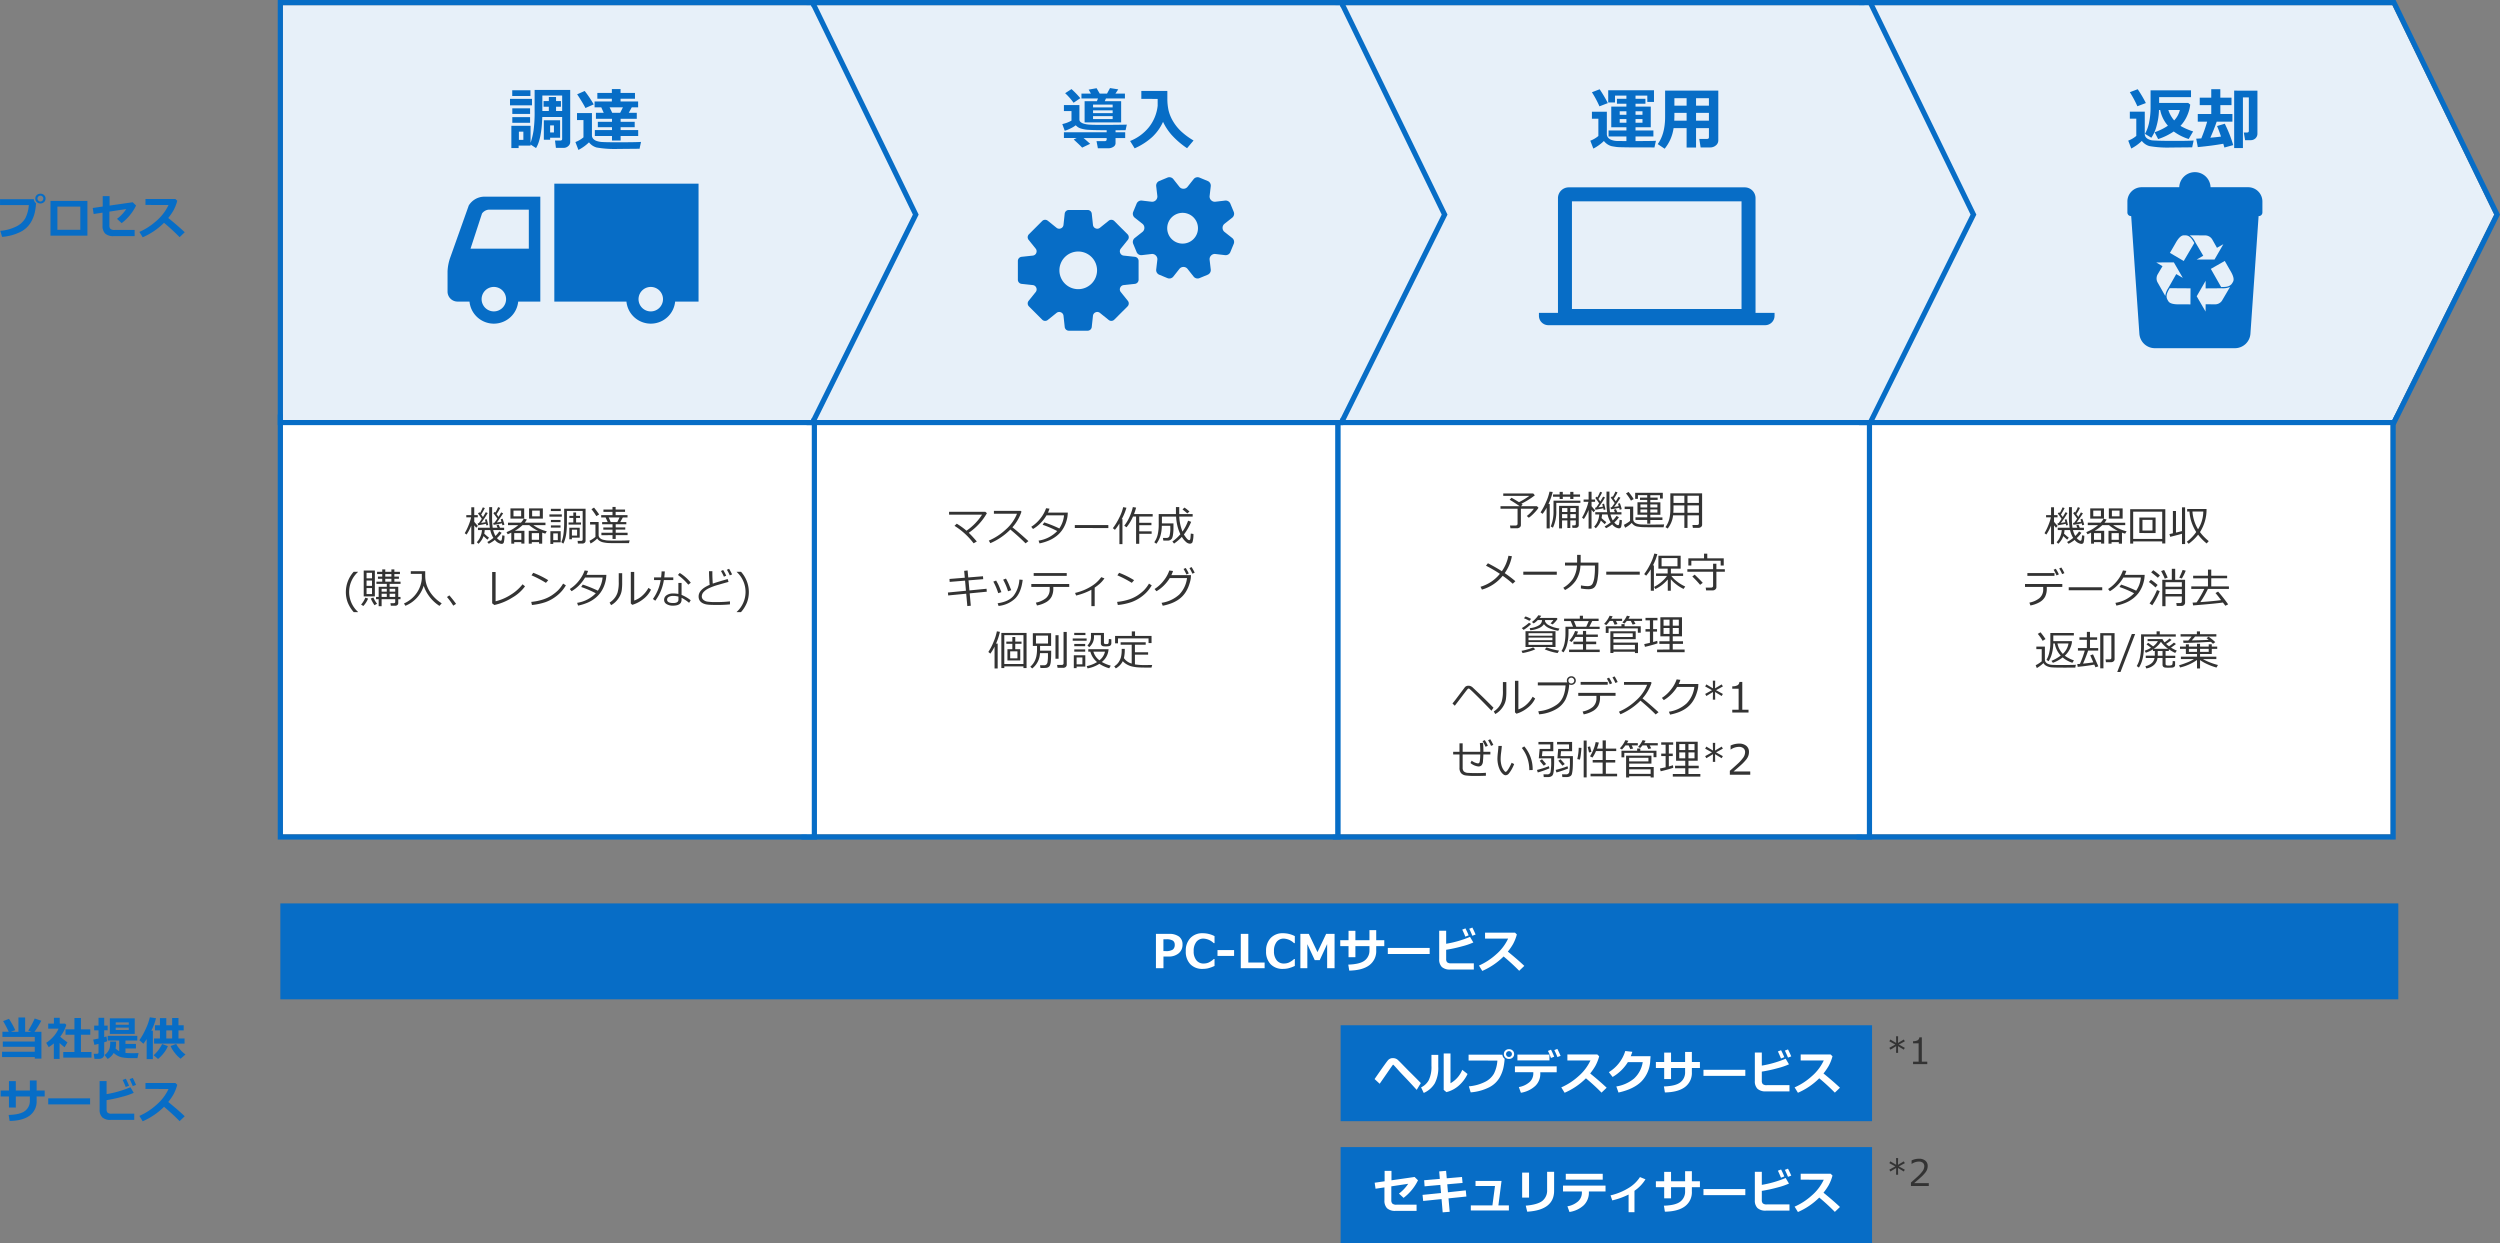
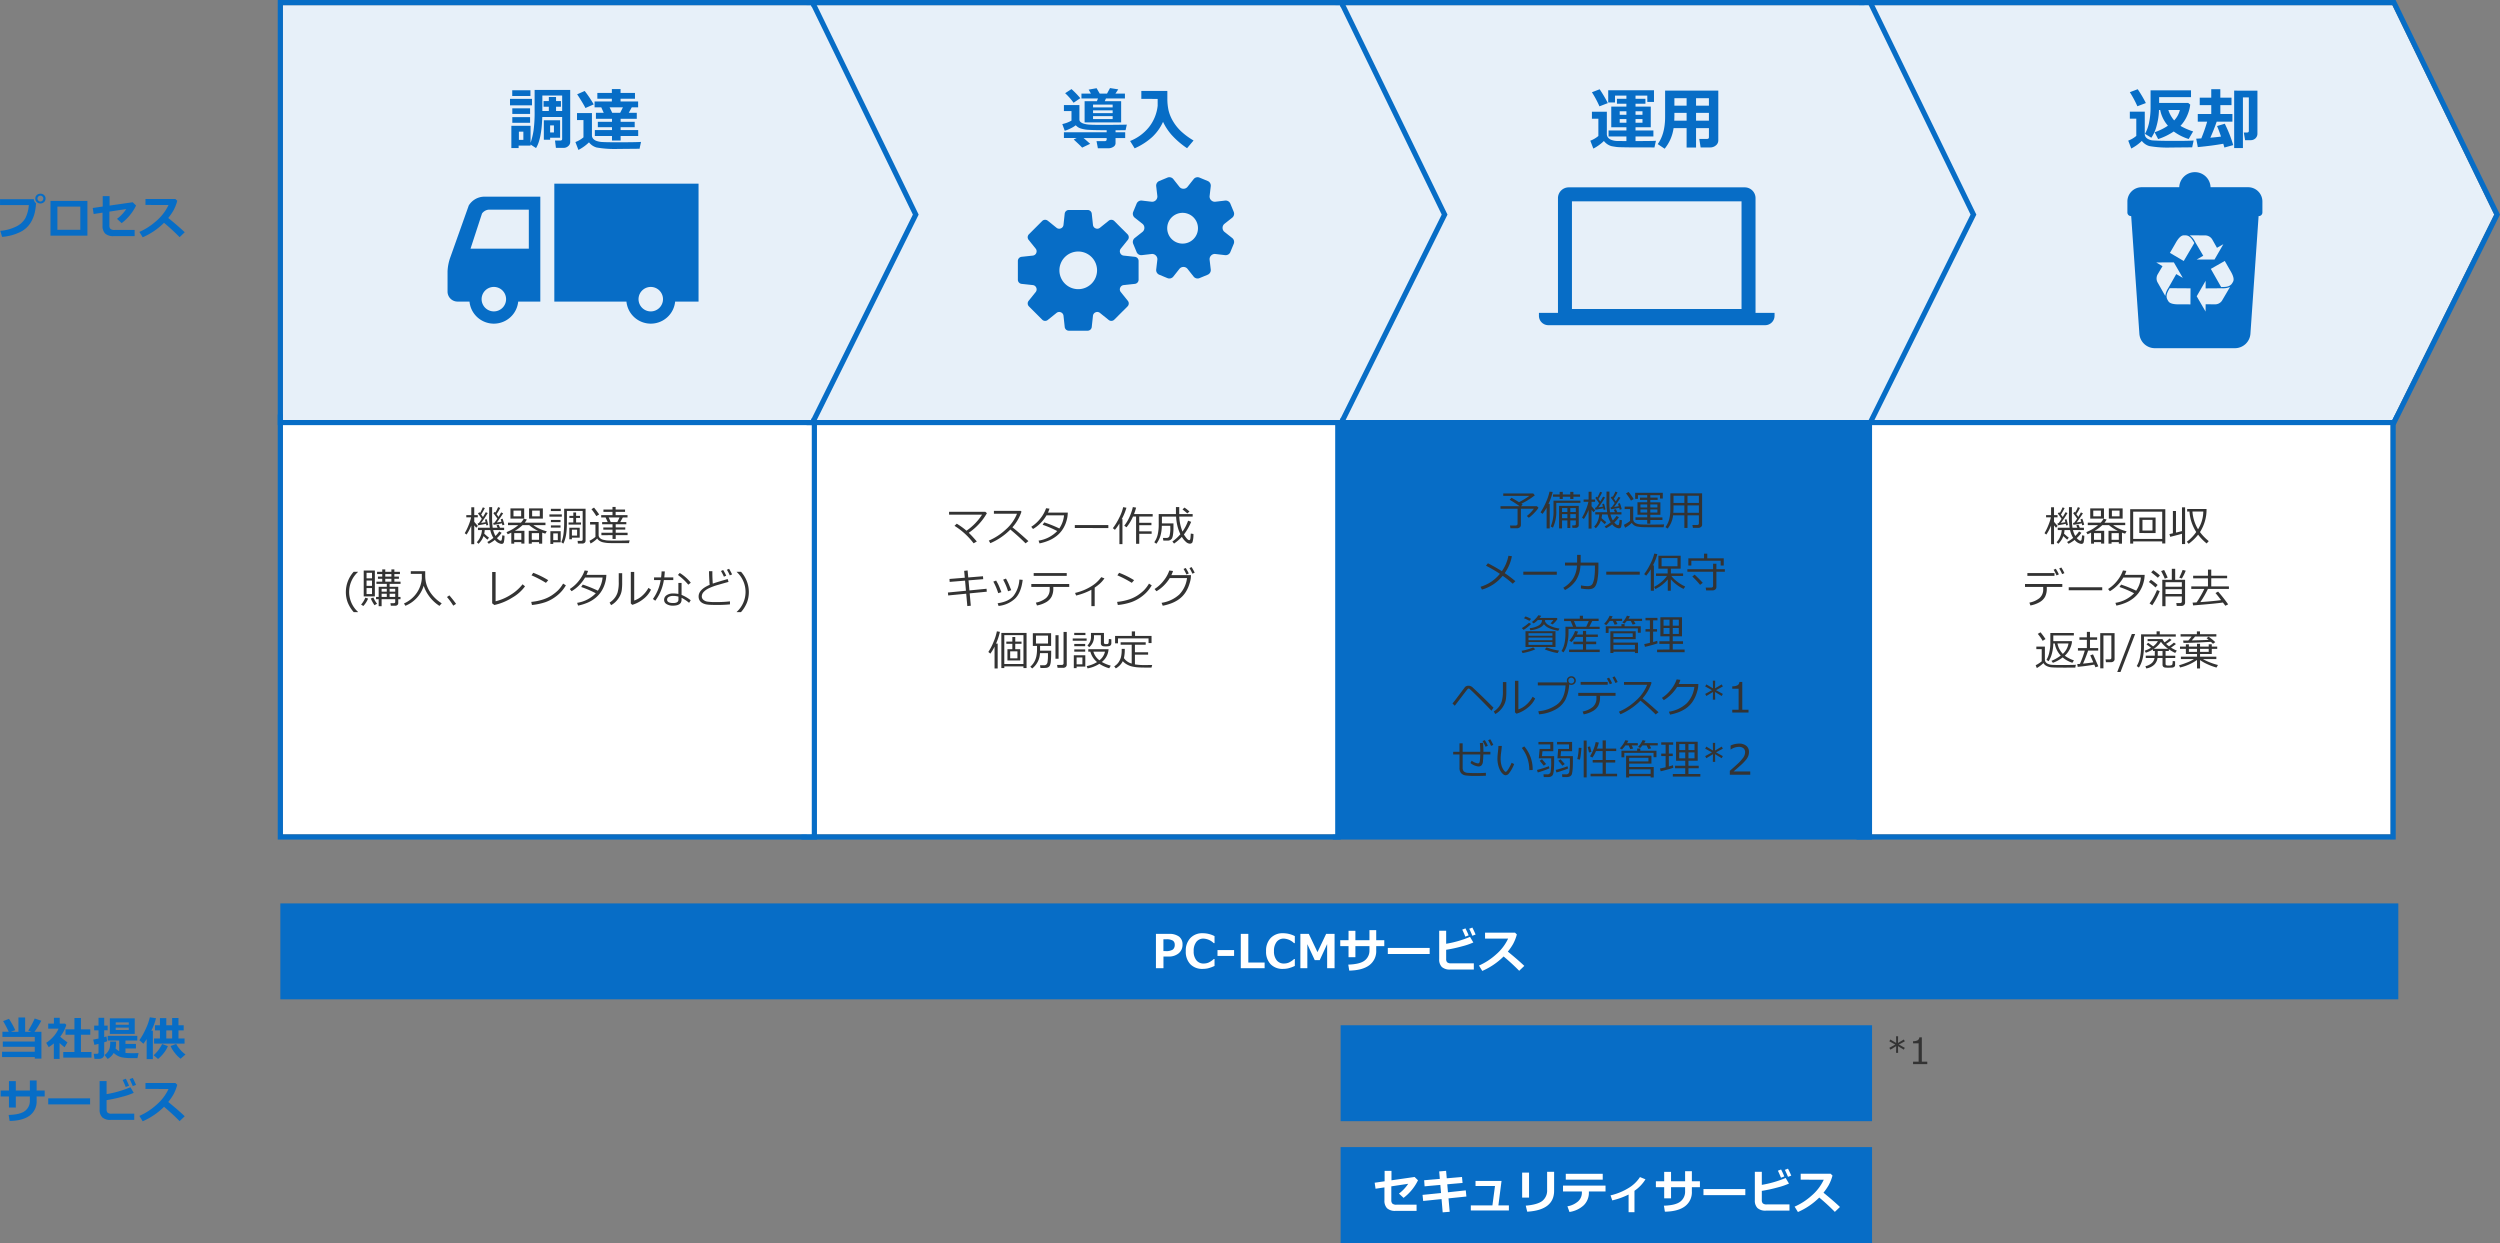
<svg xmlns="http://www.w3.org/2000/svg" width="964.368" height="479.488" viewBox="0 0 964.368 479.488">
  <rect x="0" y="0" width="964.368" height="479.488" fill="#808080" stroke="none" />
  <g id="グループ_10507" data-name="グループ 10507" transform="translate(9922.14 11170.859)">
    <rect id="長方形_6511" data-name="長方形 6511" width="204" height="160" transform="translate(-9204 -11009)" fill="#fff" />
    <path id="長方形_6511_-_アウトライン" data-name="長方形 6511 - アウトライン" d="M0,0V160H204V0H0M-2-2H206V162H-2Z" transform="translate(-9204 -11009)" fill="#076dc6" />
    <path id="パス_18970" data-name="パス 18970" d="M60.668,10.594l-.148-.734.438-.055q.477-.586,1.156-1.617-.391-.57-1.539-2.094l.57-.523.188.266a12.691,12.691,0,0,0,1.063-2.078l.82.313a16.636,16.636,0,0,1-1.422,2.406l.758,1.039Q63.192,6.5,63.559,5.8l.781.344Q63.332,7.789,61.9,9.68q1.117-.156,1.781-.281l-.289-.937.719-.234a22.771,22.771,0,0,1,.719,2.32l-.766.227q-.047-.211-.2-.758Q62.66,10.313,60.668,10.594Zm-5.844,7.313-.633-.617a6.462,6.462,0,0,0,1.336-2.031,7.58,7.58,0,0,0,.641-2.656H54.629v-.883h4.586A29.423,29.423,0,0,1,58.942,7.3q0-.383.016-1.445V3.773H60.1l-.016,3.648a28.118,28.118,0,0,0,.234,4.3h1.891l-.43-.945.82-.242.539,1.188h1.594V12.6H60.5a8.626,8.626,0,0,0,.883,2.3,10.559,10.559,0,0,0,1.461-1.758l.914.539a13.211,13.211,0,0,1-1.8,2.031q.914,1.008,1.438,1.008a.4.4,0,0,0,.367-.266A8.2,8.2,0,0,0,64,14.641l.883.148a10.894,10.894,0,0,1-.285,2.6.865.865,0,0,1-.91.555A3.811,3.811,0,0,1,61.153,16.4a12,12,0,0,1-2.359,1.492l-.57-.672a14.872,14.872,0,0,0,2.359-1.586,9.183,9.183,0,0,1-1.2-3.031H57.246a8.486,8.486,0,0,1-.2,1.375,15.232,15.232,0,0,0,1.836,1.563l-.6.781q-.523-.437-1.508-1.391A7.215,7.215,0,0,1,54.824,17.906Zm-4.6-3.555-.7-.539a20.725,20.725,0,0,0,1.461-3A18.1,18.1,0,0,0,51.989,7.7H50.129V6.844h1.922V3.82h1.141V6.844h1.359V7.7H53.192V9.414A21.063,21.063,0,0,0,54.6,11l-.641.719-.766-.937v7.273H52.051v-7.2A17.477,17.477,0,0,1,50.223,14.352Zm4.453-3.578-.141-.781.414-.039q.469-.6,1.164-1.68-.883-1.32-1.484-2.055l.555-.516.242.336a17.4,17.4,0,0,0,1.063-2.187l.789.266a25.446,25.446,0,0,1-1.422,2.508l.7.945q.727-1.172,1.078-1.852l.75.32a33.66,33.66,0,0,1-2.539,3.813q.773-.1,1.727-.273l-.25-.992.688-.164q.375,1.3.555,2.242l-.687.18q-.031-.164-.156-.656Q56.535,10.477,54.676,10.773ZM67.16,8.18V4.258h5.3V8.18Zm4.125-3.07H68.332v2.2h2.953ZM74.34,8.18V4.258h5.32V8.18Zm4.133-3.07H75.52v2.2h2.953ZM71.356,17.266H68.614v.586H67.489V13.6q-.719.352-1.375.633l-.469-.82A17.055,17.055,0,0,0,70.207,10.7H66.215v-.93h4.977A7.255,7.255,0,0,0,72.3,8.227l1.188.313a8.248,8.248,0,0,1-.828,1.234h8v.93H75.973A13.662,13.662,0,0,0,78.578,12.2a13.446,13.446,0,0,0,2.613.891L80.606,14q-.578-.172-1.2-.406v4.258H78.192v-.586h-2.8v.586h-1.18V12.906h3.625a13.789,13.789,0,0,1-3.445-2.2h-2.57a14.071,14.071,0,0,1-3,2.2h3.727v4.93H71.356Zm-2.742-.9h2.742V13.8H68.614Zm6.773,0h2.8V13.8h-2.8Zm19.539.617h-11.2v.852H82.574V4.57H96.121v13.2h-1.2Zm-11.2-.945h11.2V5.516h-11.2Zm2.383-2.281V7.766h6.266v5.992ZM91.176,8.68H87.309v4.109h3.867Zm6.844,6.547-.3-1.07,1.328-.3v-8.6h1.188v8.328q1.273-.3,2.32-.586V3.852h1.2V18.008h-1.2V14.023Q101.918,14.258,98.02,15.227Zm10.758-.844a17.711,17.711,0,0,1-3.656,3.523l-.7-.781a16.152,16.152,0,0,0,3.625-3.766,16.583,16.583,0,0,1-2.6-7.906h-.906l.016-.977h7.469a16.046,16.046,0,0,1-2.531,8.914,19.032,19.032,0,0,0,3.383,3.484l-.812.9A18.872,18.872,0,0,1,108.778,14.383Zm-.031-2.078a13.036,13.036,0,0,0,2.023-6.789V5.453h-4.18A15.273,15.273,0,0,0,108.746,12.3ZM53.364,30.281H42.918V29.2H53.364Zm-2.961,4.8a6.914,6.914,0,0,1-.648,3.223,5.447,5.447,0,0,1-2.059,2.09A11.33,11.33,0,0,1,44.1,41.7l-.414-1.1a8.82,8.82,0,0,0,3.891-1.73,4.317,4.317,0,0,0,1.438-3.5v-.812H42V33.414H56.387v1.141H50.4Zm6.8-5.852-.891.367a15.268,15.268,0,0,0-1.125-2.164l.82-.383A19.168,19.168,0,0,1,57.2,29.227Zm-2.141.477-.9.4a17.57,17.57,0,0,0-1.133-2.187l.844-.383A16.514,16.514,0,0,1,55.059,29.7Zm16.727,6.125H58.864V34.672H71.785Zm9.3-7.469a11.854,11.854,0,0,1-.594,1.523H88.16a16.125,16.125,0,0,1-.148,1.641,13.958,13.958,0,0,1-.762,2.73A11.813,11.813,0,0,1,85.922,36.7a10.734,10.734,0,0,1-2.078,2.18,12.762,12.762,0,0,1-2.91,1.73,18.766,18.766,0,0,1-3.68,1.145l-.375-1.07a12.714,12.714,0,0,0,7.2-3.687,37.907,37.907,0,0,0-5.633-2.422l.609-.93a45.811,45.811,0,0,1,5.828,2.352,10.829,10.829,0,0,0,1.82-5.07H79.942a14.56,14.56,0,0,1-2.395,3.094A13.759,13.759,0,0,1,74.739,36.2l-.687-.852a13.884,13.884,0,0,0,3.621-3.332,13.044,13.044,0,0,0,2.105-3.832ZM102.5,38.234H96.2v3.758H94.957v-10.2h3.672V27.547h1.3v4.242h3.82v8.766a1.231,1.231,0,0,1-.4.961,1.448,1.448,0,0,1-1.008.359H100.52l-.164-1.094h1.523a.638.638,0,0,0,.426-.164.5.5,0,0,0,.191-.391Zm0-3.75v-1.75H96.2v1.75Zm-6.3,2.8h6.3V35.43H96.2Zm6.3-5.984-.992-.328a30.067,30.067,0,0,0,1.3-2.984l1.188.289A18.034,18.034,0,0,1,102.5,31.3Zm-6.594.063A23.861,23.861,0,0,0,94.5,28.43l1.164-.422q.711,1.391,1.367,2.938Zm-2.672-.359q-.57-.539-2.562-2.086l.8-.82a25.7,25.7,0,0,1,2.578,2.023Zm-.9,3.75a20.762,20.762,0,0,0-2.547-2.1l.781-.867A23.226,23.226,0,0,1,93.16,33.8ZM91.09,41.617,90.043,40.9A15.291,15.291,0,0,0,91.6,38.492a21.91,21.91,0,0,0,1.3-2.734l1.063.391a17.443,17.443,0,0,1-1.2,2.672A27.9,27.9,0,0,1,91.09,41.617Zm15.758.063-.2-1.078q.437-.016,1.531-.086.656-.914,1.574-2.512t1.418-2.691h-5.031v-.977h6.438V31.219h-5.719v-.992h5.719V27.859h1.266v2.367h6.125v.992h-6.125v3.117h6.813v.977h-8.094a37,37,0,0,1-2.945,5.1q5.3-.391,8.023-.781-1.344-1.8-2.164-2.719l1-.57a51.047,51.047,0,0,1,3.883,4.93l-1.094.539q-.148-.25-.93-1.25Q115.59,40.984,106.848,41.68ZM48.809,55.344a17.99,17.99,0,0,0-1.883-2.687l1.063-.609a30.457,30.457,0,0,1,1.914,2.6Zm8.547,5.734a12.236,12.236,0,0,0,3.523,1.8l-.6.938a11.2,11.2,0,0,1-3.758-2.07,13.748,13.748,0,0,1-3.766,2.07l-.555-.758a15.423,15.423,0,0,0,3.578-2.039,8.8,8.8,0,0,1-2.289-4.664H52.91a15.554,15.554,0,0,1-.559,3.988A9.157,9.157,0,0,1,51.09,63.2l-.8-.523a9.619,9.619,0,0,0,1.09-2.934,16.012,16.012,0,0,0,.395-3.441V52.328h9.07v.93h-7.93v2.188h7.016l.211.18A8.841,8.841,0,0,1,57.356,61.078Zm-.766-.711a6.892,6.892,0,0,0,2.188-4.008H54.52A7.977,7.977,0,0,0,56.59,60.367Zm4.8,5.313-.977-.008-2.859.008q-4.133.008-5.328-.113a5.024,5.024,0,0,1-2-.578,2.569,2.569,0,0,1-1.1-1.074,13.823,13.823,0,0,1-2.562,1.93l-.453-1.094a8.588,8.588,0,0,0,1.227-.7,8.833,8.833,0,0,0,1.109-.812v-4.7H46.371v-.984h3.3v5.016a1.617,1.617,0,0,0,.3.977,2.247,2.247,0,0,0,.934.7,4.652,4.652,0,0,0,1.523.352q.891.07,3.922.07,3.945,0,5.266-.086Zm.945-.3-.18-1.078,1.031-.07A40.554,40.554,0,0,0,65.067,59.1H62.418v-.977h3.445V54.953H62.989v-.961h2.875v-2.1h1.2v2.1h2.758v.961H67.067v3.172h3.164V59.1H66.348a51.414,51.414,0,0,1-1.969,5.031q2.594-.25,3.969-.508l-1.18-2.7,1.063-.359q.367.719,2.055,4.617l-1.125.359q-.1-.273-.43-1.031Q66.426,64.969,62.332,65.383Zm12.813-1.8H73.223l-.148-1.07h1.484q.75,0,.75-.641v-8.6H72.254v12.68H71.02V52.359h5.531V62.414a1.04,1.04,0,0,1-.4.844A1.537,1.537,0,0,1,75.145,63.586ZM84.489,52.7,78.832,67.375H77.574L83.207,52.7Zm3.406,1.016V57.2q0,5.531-1.961,8.453l-.836-.586a10.483,10.483,0,0,0,1.277-3.4,20.338,20.338,0,0,0,.4-4.074v-4.75h5.984V51.68h1.227v1.156h6.18v.883Zm.883,12.273-.328-.867a5.615,5.615,0,0,0,2.172-.973,3.3,3.3,0,0,0,1.344-2.191H88.582v-.883h3.484q.008-.156.008-.492v-1.32h-.719v-.625A12.366,12.366,0,0,1,88.6,59.922l-.422-.789a12.087,12.087,0,0,0,2.438-1.117q-.461-.383-1.734-1.281l.6-.648q.75.516,1.938,1.391a6.231,6.231,0,0,0,1.836-2.016H89.3v-.8h5.727a4.708,4.708,0,0,0,.82,1.258,16.838,16.838,0,0,0,1.922-1.484l.766.57a19.8,19.8,0,0,1-2.109,1.516,11.863,11.863,0,0,0,1.125.93,14.921,14.921,0,0,0,1.9-1.437l.773.555q-1,.789-1.914,1.391a16.919,16.919,0,0,0,2.25,1.156l-.633.9a19.63,19.63,0,0,1-2.445-1.422v.672H96.223v1.813h3.734v.883H96.223v2.281a.54.54,0,0,0,.211.48,1.882,1.882,0,0,0,.922.145,2.7,2.7,0,0,0,1.328-.2q.258-.2.3-1.57l.914.133v1.383a.929.929,0,0,1-.32.758,1.616,1.616,0,0,1-.945.3q-.625.039-1.383.039a9.9,9.9,0,0,1-1.207-.059,1.188,1.188,0,0,1-.727-.336,1.08,1.08,0,0,1-.27-.785V61.961h-1.93A4.476,4.476,0,0,1,91.785,64.6,5.71,5.71,0,0,1,88.778,65.992Zm5.656-10.3a8.785,8.785,0,0,1-2.758,2.734h5.57A10.7,10.7,0,0,1,94.434,55.7ZM93.2,59.266v1.813h1.844V59.266Zm11.82-4.055q.648-.742,1.242-1.523H102.02v-.914H108.3V51.711h1.2v1.063h6.313v.914H107.6q-.43.523-1.289,1.5l3.156-.086,3.383-.125q-.477-.406-.82-.672l.813-.555a26.9,26.9,0,0,1,2.563,2.086l-.9.641q-.25-.266-.8-.75-6.672.406-10.578.406L103,55.219Q103.574,55.234,105.02,55.211Zm-3.2,10.406-.391-.852a29.967,29.967,0,0,0,2.922-1,13.8,13.8,0,0,0,2.813-1.383h-5.031v-.93h6.219V60.422h-4.3V58.43h-2.266v-.875h2.266v-.867h1.164v.867h3.133V56.477h1.172v1.078h3.344v-.883h1.18v.883h2.1v.875h-2.1v1.992h-4.523v1.031h6.281v.93h-5.156a19.321,19.321,0,0,0,2.938,1.375,23.87,23.87,0,0,0,2.844.906l-.57.984a22.767,22.767,0,0,1-3.5-1.289,16.906,16.906,0,0,1-2.836-1.6v3.25h-1.172V62.727A18.578,18.578,0,0,1,101.824,65.617Zm6.531-6.023V58.43h-3.133v1.164Zm1.172-1.164v1.164h3.344V58.43Z" transform="translate(-9183 -10979)" fill="#333" />
    <rect id="長方形_6511-2" data-name="長方形 6511" width="204" height="160" transform="translate(-9406 -11009)" fill="#fff" />
-     <path id="長方形_6511_-_アウトライン-2" data-name="長方形 6511 - アウトライン" d="M0,0V160H204V0H0M-2-2H206V162H-2Z" transform="translate(-9406 -11009)" fill="#076dc6" />
+     <path id="長方形_6511_-_アウトライン-2" data-name="長方形 6511 - アウトライン" d="M0,0V160V0H0M-2-2H206V162H-2Z" transform="translate(-9406 -11009)" fill="#076dc6" />
    <path id="パス_18969" data-name="パス 18969" d="M47.984,17.93H45.523l-.2-1.07h2.2a.75.75,0,0,0,.523-.191.589.589,0,0,0,.211-.449V10.391H41.672V9.414h7.414q-1.93-1.352-3.891-2.5l.734-.766q1.437.8,2.883,1.7A27.445,27.445,0,0,0,52.8,5.414H42.734v-.93H54.289l.633.719a29.14,29.14,0,0,1-5.187,3.25q.312.211.477.344l-.648.617h6.18l.586.6a12.828,12.828,0,0,1-1.645,2,15.012,15.012,0,0,1-2.09,1.852l-.773-.68a13.837,13.837,0,0,0,2.727-2.8H49.539v6.32a1.084,1.084,0,0,1-.437.855A1.69,1.69,0,0,1,47.984,17.93Zm11.484.039V10a18.985,18.985,0,0,1-1.555,2.359l-.8-.586a23.71,23.71,0,0,0,2.137-4,18.337,18.337,0,0,0,1.324-3.98l1.234.117a22.732,22.732,0,0,1-1.625,4.617h.484v9.445ZM64.484,6.617V5.766H61.938V4.883h2.547V3.875H65.7V4.883h2.875V3.875H69.8V4.883h2.563v.883H69.8v.852H68.578V5.766H65.7v.852ZM63.2,8.133v2.852a14.469,14.469,0,0,1-1.3,6.711l-.836-.477a14.934,14.934,0,0,0,1.063-5.984V7.281H72.492v.852Zm7.523,6.758H68.594v2.922H67.469V14.891H65.414v3.078H64.273v-8.7h7.586v7.508a.873.873,0,0,1-.352.711,1.356,1.356,0,0,1-.875.281h-1.2L69.3,16.8h.852q.57,0,.57-.523Zm-3.25-3.25V10.125H65.414v1.516Zm1.125-1.516v1.516h2.125V10.125Zm-3.18,3.9h2.055V12.469H65.414Zm3.18,0h2.125V12.469H68.594Zm15.68-3.43-.148-.734.438-.055q.477-.586,1.156-1.617-.391-.57-1.539-2.094l.57-.523.188.266A12.691,12.691,0,0,0,86,3.758l.82.313A16.636,16.636,0,0,1,85.4,6.477l.758,1.039Q86.8,6.5,87.164,5.8l.781.344Q86.938,7.789,85.508,9.68q1.117-.156,1.781-.281L87,8.461l.719-.234a22.771,22.771,0,0,1,.719,2.32l-.766.227q-.047-.211-.2-.758Q86.266,10.313,84.273,10.594ZM78.43,17.906l-.633-.617a6.462,6.462,0,0,0,1.336-2.031,7.581,7.581,0,0,0,.641-2.656H78.234v-.883H82.82A29.424,29.424,0,0,1,82.547,7.3q0-.383.016-1.445V3.773H83.7l-.016,3.648a28.118,28.118,0,0,0,.234,4.3h1.891l-.43-.945.82-.242.539,1.188h1.594V12.6H84.1a8.626,8.626,0,0,0,.883,2.3,10.559,10.559,0,0,0,1.461-1.758l.914.539a13.211,13.211,0,0,1-1.8,2.031q.914,1.008,1.438,1.008a.4.4,0,0,0,.367-.266,8.2,8.2,0,0,0,.234-1.812l.883.148a10.894,10.894,0,0,1-.285,2.6.865.865,0,0,1-.91.555A3.811,3.811,0,0,1,84.758,16.4,12,12,0,0,1,82.4,17.891l-.57-.672a14.872,14.872,0,0,0,2.359-1.586,9.183,9.183,0,0,1-1.2-3.031H80.852a8.486,8.486,0,0,1-.2,1.375,15.232,15.232,0,0,0,1.836,1.563l-.6.781q-.523-.437-1.508-1.391A7.216,7.216,0,0,1,78.43,17.906Zm-4.6-3.555-.7-.539a20.726,20.726,0,0,0,1.461-3A18.094,18.094,0,0,0,75.594,7.7H73.734V6.844h1.922V3.82H76.8V6.844h1.359V7.7H76.8V9.414A21.065,21.065,0,0,0,78.2,11l-.641.719-.766-.937v7.273H75.656v-7.2A17.476,17.476,0,0,1,73.828,14.352Zm4.453-3.578-.141-.781.414-.039q.469-.6,1.164-1.68-.883-1.32-1.484-2.055l.555-.516.242.336a17.4,17.4,0,0,0,1.063-2.187l.789.266a25.445,25.445,0,0,1-1.422,2.508l.7.945q.727-1.172,1.078-1.852l.75.32a33.661,33.661,0,0,1-2.539,3.813q.773-.1,1.727-.273l-.25-.992.688-.164q.375,1.3.555,2.242l-.687.18q-.031-.164-.156-.656Q80.141,10.477,78.281,10.773ZM93.047,6.664l-1.055.6a16.311,16.311,0,0,0-1.914-2.773l1-.586A24.426,24.426,0,0,1,93.047,6.664Zm.7,8.047v-1h4.523V12.7H94.516v-4.8h3.758V6.992H95.484v-.9h2.789V5.148H94.68V6.586H93.625V4.234h10.656V6.453H103.2v-1.3H99.461v.945H102.3v.9H99.461v.914h3.891v4.8H99.461v1.008h4.672v1H99.461v1.422H98.273V14.711Zm1.9-4.828h2.625V8.734H95.648Zm3.813,0H102.2V8.734H99.461Zm2.742.781H99.461v1.188H102.2Zm-3.93,0H95.648v1.188h2.625Zm6.523,5.758-.211,1.109h-5q-2.547-.008-3.418-.062a15.7,15.7,0,0,1-1.879-.242,3.135,3.135,0,0,1-1.977-1.391,10.242,10.242,0,0,1-2.562,1.875L89.266,16.6a13.438,13.438,0,0,0,1.281-.727,7.882,7.882,0,0,0,1.1-.789v-4.57H89.57V9.555h3.3V14.43a1.587,1.587,0,0,0,.3.965,2.251,2.251,0,0,0,.957.691,4.95,4.95,0,0,0,1.6.348q.941.066,4,.066Q103.391,16.5,104.8,16.422ZM118.2,12.938h-4.391V17.8H112.6V12.938H108.25a9.88,9.88,0,0,1-2.094,5.094l-.844-.57a8.813,8.813,0,0,0,1.453-3.066,15.348,15.348,0,0,0,.422-3.77V4.453h12.258V16.609a1.014,1.014,0,0,1-.434.813,1.548,1.548,0,0,1-.988.344h-2.141l-.18-1.109h1.766q.734,0,.734-.617Zm0-4.8V5.367h-4.391V8.141Zm-5.6-2.773h-4.187V8.141H112.6Zm-4.266,6.578H112.6V9.086h-4.187v1.3Q108.414,10.617,108.336,11.945Zm5.477,0H118.2V9.086h-4.391ZM46.07,28.7A16.394,16.394,0,0,1,43.3,35.219a45.111,45.111,0,0,1,4.117,3.125l-1.023.977a33.88,33.88,0,0,0-3.883-3.062,15.751,15.751,0,0,1-8,5.32l-.547-1.086a15.221,15.221,0,0,0,7.477-5,54.388,54.388,0,0,0-5.367-3.133l.75-.945q3.164,1.633,5.383,3.07a15.382,15.382,0,0,0,2.523-5.961Zm17.32,7.133H50.469V34.672H63.391ZM72.6,28.188v2.977h6.844v.6q0,2.719-.078,3.684t-.238,2.043a9.474,9.474,0,0,1-.445,1.855,3.9,3.9,0,0,1-.656,1.207,2.364,2.364,0,0,1-.957.656,4.6,4.6,0,0,1-1.609.227,16.257,16.257,0,0,1-2.781-.3l.031-1.187a12.982,12.982,0,0,0,2.6.289,3.219,3.219,0,0,0,1.074-.18,1.743,1.743,0,0,0,.895-.953,7.87,7.87,0,0,0,.6-2.285,25.453,25.453,0,0,0,.215-3.535l-.008-1H72.508a11.394,11.394,0,0,1-1.82,5.859,11.526,11.526,0,0,1-4.133,3.609l-.656-.891a11.388,11.388,0,0,0,3.719-3.449,10.722,10.722,0,0,0,1.555-5.129H66.555V31.164h4.672V28.188Zm22.789,7.641H82.469V34.672H95.391Zm4.258,6.18V33.742a17.975,17.975,0,0,1-1.781,2.469l-.766-.617a22.994,22.994,0,0,0,2.309-3.8A19.318,19.318,0,0,0,101,27.68l1.172.211a21,21,0,0,1-1.711,4.359h.391v9.758Zm1.758-.656-.5-.812a14.709,14.709,0,0,0,2.926-1.984,10.936,10.936,0,0,0,2.051-2.242h-4.211v-.969h4.484V33.5h-3.57V28.523h8.586V33.5H107.4v1.844h4.719v.969h-4.531a10.355,10.355,0,0,0,2.2,2.156,15.08,15.08,0,0,0,3.148,1.922l-.648.93a14.572,14.572,0,0,1-2.684-1.648,12.96,12.96,0,0,1-2.23-2.094v4.43H106.2V37.641A13.819,13.819,0,0,1,101.406,41.352Zm8.539-11.945h-6.133v3.18h6.133ZM126.6,32.3V30.453H115.289V32.3h-1.156V29.508h6.055v-1.8h1.25v1.8h6.352V32.3Zm-3.1,9.594h-2.516l-.148-1.094h2.156a.74.74,0,0,0,.48-.168.533.533,0,0,0,.207-.434V34.68h-9.922V33.7h9.922V31.594h1.273V33.7h3.258l.016.977h-3.273v5.938a1.14,1.14,0,0,1-.43.914A1.544,1.544,0,0,1,123.5,41.891Zm-4.836-2.156a35.506,35.506,0,0,0-3-3.211l.914-.719q2.289,2.2,3.117,3.164ZM58.875,53.328q-.023.242-.055.422a3.058,3.058,0,0,0,1.488,1.57,12.1,12.1,0,0,0,4.113,1.273l-.469.875a14.761,14.761,0,0,1-3.66-1.078,4.818,4.818,0,0,1-1.863-1.484A4.3,4.3,0,0,1,56.3,56.516a9.512,9.512,0,0,1-3.148.727l-.211-.8a8.035,8.035,0,0,0,3.484-1.055,2.355,2.355,0,0,0,1.258-2v-.062H56.039a7.7,7.7,0,0,1-1.57,1.3l-.672-.555a12.2,12.2,0,0,0,1.434-1.3,6.827,6.827,0,0,0,1.02-1.3l1.141.211q-.352.508-.617.828H63.4l.258.4a9.782,9.782,0,0,1-1.891,2.1l-.789-.406a9.554,9.554,0,0,0,1.078-1.289Zm-6.055.3A16.927,16.927,0,0,0,50.7,52.625l.641-.7a14.53,14.53,0,0,1,2.141.961Zm-2.234,3.477-.7-.68a15.741,15.741,0,0,0,2.789-2.055l.8.469A13.418,13.418,0,0,1,50.586,57.109Zm.734,6.609V57.633h11.57v6.086Zm1.156-4.336H61.7V58.4H52.477Zm0,1.711H61.7V60.086H52.477Zm9.219.719H52.477v1.078H61.7ZM50.18,66.055l-.4-.867a20.385,20.385,0,0,0,2.4-.562,12.845,12.845,0,0,0,2.105-.758l.8.734a14.4,14.4,0,0,1-2.359.863A20.178,20.178,0,0,1,50.18,66.055Zm13.523,0a21.957,21.957,0,0,1-4.961-1.422l.719-.766a22.342,22.342,0,0,0,4.813,1.242Zm4.2-9.3v1.352a18.108,18.108,0,0,1-.52,4.535,8.77,8.77,0,0,1-1.4,3.152l-.789-.539q1.539-2.336,1.539-6.789V55.906h2.93l-.922-2.2H66.2v-.914h6.07V51.664h1.211v1.125h6.039V53.7H77.055l-1.117,2.2h3.977v.852Zm3.008-.852H74.75l.977-2.2H70ZM68.133,65.68v-.945h5.352v-2.1H69.8v-.984h3.688V59.836H70.57A11.215,11.215,0,0,1,69.063,61.8l-.82-.539a11.324,11.324,0,0,0,2.2-3.719l1.156.242a10.622,10.622,0,0,1-.5,1.125h2.383V57.523H74.7v1.383h4.523v.93H74.7v1.813h3.891v.984H74.7v2.1h5.242v.945Zm22.25-12.016a8.991,8.991,0,0,1-.891,1.016l-.8-.422a10.547,10.547,0,0,0,1.75-2.617l1.141.25a5.875,5.875,0,0,1-.539.914h5.242v.859H93.133l.617,1.148-1.109.258-.7-1.406Zm-6.57,0a14.529,14.529,0,0,1-1.336,1.6l-.836-.469a10.566,10.566,0,0,0,2.125-3.133l1.172.227q-.156.289-.516.914h4.156v.859H86.211l.586,1.2-1.109.258-.656-1.453Zm4.516,2.063v-.836h1.211v.836h6.234v2.492H94.648V56.555H83.367v1.734H82.273V55.727Zm5.2,10.328v-.508H85.234v.492h-1.18V57.648h9.773V60.7H85.234v1.32h9.477v4.031Zm-.852-7.6H85.234v1.4h7.438Zm.852,4.453H85.234v1.742h8.289Zm13.352,1.8v-2.2h-3.93v-.992h3.93V59.6h-3.539V52.258h8.344V59.6h-3.562v1.914h3.953v.992h-3.953v2.2H112.7v1.016H102.078V64.711Zm-2.312-9.219h2.313v-2.32h-2.312Zm3.555,0h2.336v-2.32h-2.336Zm2.336.9h-2.336v2.281h2.336Zm-3.578,0h-2.312v2.281h2.313ZM97.4,63.656l-.281-1.062q1.07-.219,2.188-.484V57.781h-1.7v-.953h1.7V53.422h-1.7v-.93h4.617v.93h-1.68v3.406h1.516v.953h-1.516V61.8q1-.266,1.586-.477l.125.977q-.539.219-2.156.672T97.4,63.656ZM38.969,87.133,38.18,88.3q-2.172-2.289-4.57-4.687t-3.16-3.09a9.28,9.28,0,0,0-.855-.734.447.447,0,0,0-.187-.043.581.581,0,0,0-.375.172q-.2.172-2.148,2.742l-2.844,3.719-.9-.875q.555-.633,1.438-1.8l3.359-4.469a1.527,1.527,0,0,1,.57-.422,1.943,1.943,0,0,1,.8-.156,2.331,2.331,0,0,1,.855.16,2.972,2.972,0,0,1,.9.621l2.25,2.125Q35.078,83.219,38.969,87.133Zm16.078-3.539a9.95,9.95,0,0,1-3.09,3.715,12.354,12.354,0,0,1-4.129,2.145l-.57-.531V76.758H48.57V87.789a8.577,8.577,0,0,0,2.8-1.586,11.2,11.2,0,0,0,2.7-3.3ZM43.93,80.813a22.246,22.246,0,0,1-.164,3,7,7,0,0,1-.746,2.273,8.877,8.877,0,0,1-1.465,2.035,7.354,7.354,0,0,1-1.9,1.453l-.578-.992A7.527,7.527,0,0,0,40.883,87a6.986,6.986,0,0,0,1.273-2.328,14.059,14.059,0,0,0,.445-4.117v-3.3H43.93Zm24.242-2.664a16.024,16.024,0,0,1-1.418,5.82,9.217,9.217,0,0,1-3.738,3.8,15.787,15.787,0,0,1-6.445,1.922l-.32-1.18a14.52,14.52,0,0,0,7.137-2.547q3.051-2.156,3.387-7.422H56.07V77.383H67.422a1.713,1.713,0,0,1-.164-.727,1.541,1.541,0,0,1,.5-1.164A1.812,1.812,0,0,1,69.016,75a1.668,1.668,0,0,1,1.2.477,1.65,1.65,0,0,1,.512,1.2,1.555,1.555,0,0,1-.5,1.172,1.75,1.75,0,0,1-1.211.492A1.8,1.8,0,0,1,68.172,78.148Zm.813-.359a1.12,1.12,0,0,0,.793-.32,1.033,1.033,0,0,0,.34-.781,1.1,1.1,0,0,0-.332-.8,1.113,1.113,0,0,0-1.59,0,1.067,1.067,0,0,0-.336.785,1.141,1.141,0,0,0,1.125,1.125Zm14.047.492H72.586V77.2H83.031Zm-2.961,4.8a6.914,6.914,0,0,1-.648,3.223,5.447,5.447,0,0,1-2.059,2.09,11.33,11.33,0,0,1-3.6,1.313l-.414-1.1a8.82,8.82,0,0,0,3.891-1.73,4.317,4.317,0,0,0,1.438-3.5v-.812H71.672V81.414H86.055v1.141H80.07Zm6.8-5.852-.891.367a15.267,15.267,0,0,0-1.125-2.164l.82-.383A19.169,19.169,0,0,1,86.867,77.227Zm-2.141.477-.9.4A17.569,17.569,0,0,0,82.7,75.914l.844-.383A16.515,16.515,0,0,1,84.727,77.7Zm17.906,11.172-1.109.859q-2.141-2.2-5.852-5.328a24.419,24.419,0,0,1-7.727,5.266l-.594-.992a22.516,22.516,0,0,0,6.41-4.16A16,16,0,0,0,98.234,78.3H89.32V77.211h10.32l.32.289a17.238,17.238,0,0,1-3.508,6.047Q98.844,85.414,102.633,88.875Zm8.43-12.484a10.878,10.878,0,0,1-.648,1.6h7.578l-.062,1.086a10.537,10.537,0,0,1-.4,1.82,16.226,16.226,0,0,1-.6,1.742A12.278,12.278,0,0,1,116,84.453a9.964,9.964,0,0,1-1.395,1.766,10.54,10.54,0,0,1-1.9,1.512,13.662,13.662,0,0,1-2.512,1.215,19.775,19.775,0,0,1-3.1.859l-.461-1.125a12.959,12.959,0,0,0,6.863-3.227,10.963,10.963,0,0,0,2.957-6.32H109.8A15.176,15.176,0,0,1,107.512,82a14.012,14.012,0,0,1-2.848,2.215l-.734-.867A13.708,13.708,0,0,0,107.539,80a12.706,12.706,0,0,0,2.086-3.8Zm16.391,2.539-2.625,1.438,2.617,1.453-.453.8-2.555-1.547.055,2.961h-.914l.055-2.961-2.555,1.547-.453-.8,2.617-1.453-2.625-1.437.461-.789,2.555,1.523-.055-2.961h.914l-.055,2.961,2.555-1.523ZM137.344,89h-6.266V87.922h2.453V79.828h-2.453v-.953a3.961,3.961,0,0,0,2.055-.41,1.6,1.6,0,0,0,.7-1.277h1.109V87.922h2.406Zm-101.3,24.383q-1.914.078-3.828.078a28.636,28.636,0,0,1-3.945-.184,2.969,2.969,0,0,1-1.777-.875,3.047,3.047,0,0,1-.637-2.121v-5.1H23.414v-1.023h2.438v-3.281h1.227v3.281h6.781a32.732,32.732,0,0,0-.148-3.383l1.219-.094a32.8,32.8,0,0,1,.148,3.289v.188h2.688v1.023h-2.7q-.039,1.234-.152,2.5a2.669,2.669,0,0,1-.57,1.7,1.733,1.733,0,0,1-1.23.426,5.715,5.715,0,0,1-3.023-1.336l.461-.906a5.009,5.009,0,0,0,2.414,1.055q.539,0,.691-.664a17.317,17.317,0,0,0,.2-2.773H27.078v5.086a2,2,0,0,0,.473,1.465,2.707,2.707,0,0,0,1.742.551q1.27.078,3.379.078,2.008,0,3.367-.125Zm2.867-11.891-.9.367A14.856,14.856,0,0,0,36.891,99.7l.828-.406A21.227,21.227,0,0,1,38.906,101.492Zm-2.117.32-.891.4a18.34,18.34,0,0,0-1.141-2.187l.852-.391A16.062,16.062,0,0,1,36.789,101.813Zm10.148,7.063a13.9,13.9,0,0,1-.84,1.813,10.6,10.6,0,0,1-1.172,1.785,1.658,1.658,0,0,1-1.238.715,1.3,1.3,0,0,1-.7-.187,4.242,4.242,0,0,1-.8-.727,5.374,5.374,0,0,1-.9-1.48,9.215,9.215,0,0,1-.605-1.973,10.78,10.78,0,0,1-.2-2.008,23.823,23.823,0,0,1,.18-2.477q.188-1.68.2-2.453h1.313q-.031.7-.25,2.453a21.078,21.078,0,0,0-.2,2.469,9.594,9.594,0,0,0,.285,2.441,5.846,5.846,0,0,0,.828,1.863q.543.781.793.781.406,0,1.094-1.113a17.777,17.777,0,0,0,1.234-2.4Zm7.148,2.3-1.312.039v-.141a13.781,13.781,0,0,0-.75-4.5,12.7,12.7,0,0,0-2.141-3.906l.961-.609A13.576,13.576,0,0,1,54.086,111.172Zm4.266,2.711-.109-1.039h1.43a1.185,1.185,0,0,0,1.3-.9,22,22,0,0,0,.242-4.262v-1.008H56.445l.328-3.625h4.109v-1.758h-4.57v-.945h5.727v3.57H57.867l-.219,1.891h4.719v2.258q0,1.219-.066,2.4a11.367,11.367,0,0,1-.227,1.867,2.332,2.332,0,0,1-.371.93,1.778,1.778,0,0,1-.621.434,2.3,2.3,0,0,1-.965.188Zm7.18,0-.141-1.039h1.531a1.169,1.169,0,0,0,1.266-.887,21.307,21.307,0,0,0,.25-4.277v-1.008H63.625l.3-3.625h4.188v-1.758H63.492v-.945h5.8v3.57H65.031l-.2,1.891H69.6v1.656q0,2.469-.121,3.609a10.577,10.577,0,0,1-.281,1.691,1.351,1.351,0,0,1-.687.836,2.448,2.448,0,0,1-1.184.285ZM58.367,109.5,56.8,107.6l.883-.57,1.594,1.828Zm7.2,0-1.6-1.914.867-.555,1.633,1.828Zm-9.516,2.609-.312-.969a40.641,40.641,0,0,0,4.6-1.445l.2.828A31.6,31.6,0,0,1,56.055,112.109Zm7.2,0-.3-.969a37.342,37.342,0,0,0,4.57-1.43l.234.875q-.672.3-2.129.8T63.25,112.109Zm13.156,1.508v-1H81.07v-4.344H77.234v-.961H81.07v-3.445H78.508a12.965,12.965,0,0,1-1.367,2.5l-.945-.492a13.753,13.753,0,0,0,1.328-2.6,13.578,13.578,0,0,0,.852-2.883l1.227.18a17.293,17.293,0,0,1-.719,2.336H81.07V99.742h1.242v3.164h4v.961h-4v3.445h3.625v.961H82.313v4.344h4.344v1Zm-2.648.406V99.8h1.148v14.219Zm2.063-9.6-.508-2.148.914-.211.508,2.117ZM72.3,107.164l-1.008-.211a21.322,21.322,0,0,0,.555-4.359l1.047.039q-.031.9-.215,2.363A16.5,16.5,0,0,1,72.3,107.164Zm24.141-5.5a8.991,8.991,0,0,1-.891,1.016l-.8-.422a10.546,10.546,0,0,0,1.75-2.617l1.141.25a5.875,5.875,0,0,1-.539.914h5.242v.859H99.2l.617,1.148-1.109.258-.7-1.406Zm-6.57,0a14.529,14.529,0,0,1-1.336,1.6L87.7,102.8a10.566,10.566,0,0,0,2.125-3.133L91,99.891q-.156.289-.516.914h4.156v.859H92.273l.586,1.2-1.109.258-.656-1.453Zm4.516,2.063v-.836H95.6v.836h6.234v2.492h-1.125v-1.664H89.43v1.734H88.336v-2.562Zm5.2,10.328v-.508H91.3v.492h-1.18v-8.391h9.773V108.7H91.3v1.32h9.477v4.031Zm-.852-7.6H91.3v1.4h7.438Zm.852,4.453H91.3v1.742h8.289Zm13.352,1.8v-2.2h-3.93v-.992h3.93V107.6H109.4v-7.344h8.344V107.6H114.18v1.914h3.953v.992H114.18v2.2h4.586v1.016H108.141v-1.016Zm-2.312-9.219h2.313v-2.32h-2.312Zm3.555,0h2.336v-2.32H114.18Zm2.336.9H114.18v2.281h2.336Zm-3.578,0h-2.312v2.281h2.313Zm-9.477,7.266-.281-1.062q1.07-.219,2.188-.484v-4.328h-1.7v-.953h1.7v-3.406h-1.7v-.93h4.617v.93h-1.68v3.406h1.516v.953h-1.516V109.8q1-.266,1.586-.477l.125.977q-.539.219-2.156.672T103.461,111.656Zm23.992-8.727-2.625,1.438,2.617,1.453-.453.8-2.555-1.547.055,2.961h-.914l.055-2.961-2.555,1.547-.453-.8,2.617-1.453-2.625-1.437.461-.789,2.555,1.523-.055-2.961h.914l-.055,2.961,2.555-1.523ZM138.016,113h-7.875v-1.523q1.25-1.078,2.809-2.508a16.237,16.237,0,0,0,2.316-2.516,3.777,3.777,0,0,0,.758-2.172,1.859,1.859,0,0,0-.637-1.5,2.592,2.592,0,0,0-1.73-.539,5.679,5.679,0,0,0-3.148,1.016h-.078v-1.523a7.524,7.524,0,0,1,3.266-.75,4.215,4.215,0,0,1,2.8.863,2.919,2.919,0,0,1,1.023,2.355,4.461,4.461,0,0,1-.262,1.523,4.907,4.907,0,0,1-.816,1.414,18.692,18.692,0,0,1-1.328,1.461q-.773.773-3.555,3.141h6.453Z" transform="translate(-9385 -10985)" fill="#333" />
    <rect id="長方形_6511-3" data-name="長方形 6511" width="204" height="160" transform="translate(-9611 -11009)" fill="#fff" />
    <path id="長方形_6511_-_アウトライン-3" data-name="長方形 6511 - アウトライン" d="M0,0V160H204V0H0M-2-2H206V162H-2Z" transform="translate(-9611 -11009)" fill="#076dc6" />
    <path id="パス_18968" data-name="パス 18968" d="M44.664,17.016l-1.234.7a27.555,27.555,0,0,0-7.375-6.734l.867-.828a26.372,26.372,0,0,1,3.758,2.711,21.862,21.862,0,0,0,6.016-6.2H33.961v-1.1h14l.594.539a22.839,22.839,0,0,1-7,7.563Q42.766,14.82,44.664,17.016Zm19.906-.141-1.109.859q-2.141-2.2-5.852-5.328a24.419,24.419,0,0,1-7.727,5.266l-.594-.992a22.516,22.516,0,0,0,6.41-4.16A16,16,0,0,0,60.172,6.3H51.258V5.211h10.32l.32.289a17.238,17.238,0,0,1-3.508,6.047Q60.781,13.414,64.57,16.875ZM72.7,4.359A11.854,11.854,0,0,1,72.1,5.883h7.664a16.125,16.125,0,0,1-.148,1.641,13.958,13.958,0,0,1-.762,2.73A11.813,11.813,0,0,1,77.527,12.7a10.734,10.734,0,0,1-2.078,2.18,12.762,12.762,0,0,1-2.91,1.73,18.765,18.765,0,0,1-3.68,1.145l-.375-1.07a12.714,12.714,0,0,0,7.2-3.687,37.907,37.907,0,0,0-5.633-2.422l.609-.93a45.811,45.811,0,0,1,5.828,2.352,10.829,10.829,0,0,0,1.82-5.07H71.547a14.56,14.56,0,0,1-2.395,3.094A13.759,13.759,0,0,1,66.344,12.2l-.687-.852A13.884,13.884,0,0,0,69.277,8.02a13.044,13.044,0,0,0,2.105-3.832Zm22.7,7.469H82.469V10.672H95.391Zm10.7,6.078V7.383h-1.18a17.865,17.865,0,0,1-2.508,4.156l-.867-.617a15.971,15.971,0,0,0,2.148-3.672,20.481,20.481,0,0,0,1.164-3.508l1.258.211a22.538,22.538,0,0,1-.812,2.5h7.2v.93H107.32V9.8h4.7v.945h-4.7v2.352H112.1v.961H107.32v3.852Zm-6.43.133V10.07a19.648,19.648,0,0,1-1.727,2.453l-.8-.641A23.669,23.669,0,0,0,99.574,7.9a16.923,16.923,0,0,0,1.543-4.129L102.375,4a22.374,22.374,0,0,1-1.8,4.406h.266v9.633Zm16.953-1.352-.164-1.047h1.469a1.092,1.092,0,0,0,1.094-.875A11.912,11.912,0,0,0,119.3,11.6l-.008-.633h-3.266a13.874,13.874,0,0,1-.605,4.1,9.671,9.671,0,0,1-1.5,2.836l-.8-.6a8.292,8.292,0,0,0,1.324-2.977,16.773,16.773,0,0,0,.387-3.781V6.453h6.641v-2.7h1.273v2.7h5.18V7.43h-5.172a17.861,17.861,0,0,0,1.25,5.773A16.731,16.731,0,0,0,126.164,9l1.188.438a21.552,21.552,0,0,1-2.7,4.75l-.1.133q1.359,2.18,2.016,2.18a.371.371,0,0,0,.363-.223,2.367,2.367,0,0,0,.156-.719q.051-.5.113-1.6l1.023.164a10.072,10.072,0,0,1-.375,3.188,1.106,1.106,0,0,1-.945.547h-.1a2.375,2.375,0,0,1-1.449-.668,7.956,7.956,0,0,1-1.59-1.949,19.62,19.62,0,0,1-3.016,2.586l-.648-.781a18.007,18.007,0,0,0,3.086-2.82,17.508,17.508,0,0,1-1.641-6.8h-5.477v2.609h4.453v2.016a15.881,15.881,0,0,1-.191,2.391,4.316,4.316,0,0,1-.395,1.406,1.816,1.816,0,0,1-.648.59,1.914,1.914,0,0,1-.969.246ZM125.867,6.2q-.242-.25-1.859-1.562l.766-.7a16.428,16.428,0,0,1,1.914,1.516ZM48.508,36.391l-6.594.641.43,4.773L41,41.93l-.43-4.766-6.945.672L33.516,36.7l6.953-.68-.344-3.9-5.937.484-.07-1.133,5.906-.477-.242-2.648,1.328-.156.25,2.7,5.688-.461.078,1.125-5.664.461.352,3.883,6.609-.648Zm9.438-.586-1.234.414A23.746,23.746,0,0,0,54.82,31.75l1.094-.43a24.375,24.375,0,0,1,1.1,2.2Q57.234,34.086,57.945,35.8Zm4.414-3.984q-.586,4.875-2.91,7.188a10.888,10.888,0,0,1-6.4,2.875L52.7,40.844q4.453-.641,6.281-3.07a11.269,11.269,0,0,0,2.1-6.07Zm-8.211,4.734-1.227.4a24.888,24.888,0,0,0-1.891-4.461l1.086-.406q.672,1.172.953,1.789T54.148,36.555Zm25.2-6.273H66.6V29.2h12.75Zm-5.18,4.8a6.893,6.893,0,0,1-.652,3.211,5.483,5.483,0,0,1-2.059,2.105A11.1,11.1,0,0,1,67.867,41.7l-.422-1.1a8.82,8.82,0,0,0,3.891-1.73,4.317,4.317,0,0,0,1.438-3.5v-.812H65.688V33.414H80.313v1.141H74.172Zm15.961,6.883H88.859V35.648a24.891,24.891,0,0,1-5.891,2.219l-.4-1.008a20.39,20.39,0,0,0,6.242-2.547,13.143,13.143,0,0,0,3.852-3.531l1.234.461A11.063,11.063,0,0,1,92,33.391a20.61,20.61,0,0,1-1.863,1.422Zm15.2-10.016-.883,1.023a41.82,41.82,0,0,0-5.562-2.9l.672-.977A33.158,33.158,0,0,1,105.336,31.945Zm6.813,1.984a13.792,13.792,0,0,1-3.406,3.957,15.368,15.368,0,0,1-4.355,2.484,22.958,22.958,0,0,1-5.324,1.145l-.273-1.2a21.035,21.035,0,0,0,4.563-.934,13.867,13.867,0,0,0,3.418-1.633,17.361,17.361,0,0,0,2.363-1.9,12.872,12.872,0,0,0,1.945-2.59Zm8.211-5.539a10.878,10.878,0,0,1-.648,1.6h7.578l-.062,1.086a10.537,10.537,0,0,1-.4,1.82,16.225,16.225,0,0,1-.6,1.742,12.278,12.278,0,0,1-.934,1.813,9.964,9.964,0,0,1-1.395,1.766A10.54,10.54,0,0,1,122,39.73a13.662,13.662,0,0,1-2.512,1.215,19.774,19.774,0,0,1-3.1.859l-.461-1.125a12.959,12.959,0,0,0,6.863-3.227,10.963,10.963,0,0,0,2.957-6.32h-6.656A15.175,15.175,0,0,1,116.809,34a14.013,14.013,0,0,1-2.848,2.215l-.734-.867A13.708,13.708,0,0,0,116.836,32a12.706,12.706,0,0,0,2.086-3.8Zm8.352.672-.9.367a15.366,15.366,0,0,0-1.117-2.156l.82-.383A18.919,18.919,0,0,1,128.711,29.063Zm-2.289.289-.891.4a17.265,17.265,0,0,0-1.125-2.141l.852-.383A16.551,16.551,0,0,1,126.422,29.352ZM51.508,66V57.594a19.659,19.659,0,0,1-1.617,2.68l-.781-.633a22.77,22.77,0,0,0,2.016-3.895,21.019,21.019,0,0,0,1.281-4.074l1.172.2a24.542,24.542,0,0,1-1.5,4.539h.633V66Zm11.148-.8H55.266v.641H54.125V52.281h9.727V65.844h-1.2Zm-7.391-.914h7.391V53.141H55.266Zm1.211-1.367V58.578h1.891V56.492h-2.32v-.867h2.32V53.859h1.125v1.766h2.414v.867H59.492v2.086h1.93v4.344Zm1.055-.836h2.8v-2.68h-2.8Zm20.445,3.672H75.82l-.2-1.109h1.828a.7.7,0,0,0,.473-.172.529.529,0,0,0,.2-.414V51.906h1.234V64.516a1.127,1.127,0,0,1-.4.9A1.464,1.464,0,0,1,77.977,65.758Zm-8.945-5.68a7.817,7.817,0,0,1-3,5.922l-.734-.68a6.959,6.959,0,0,0,1.633-2.047,7.61,7.61,0,0,0,.773-2.34,13.539,13.539,0,0,0,.188-2.012V57.3H66.273v-4.9H73.32v4.9H69.063v1.844h4.281v.688a33.225,33.225,0,0,1-.133,3.391,5.2,5.2,0,0,1-.348,1.621,1.622,1.622,0,0,1-.559.621,2.046,2.046,0,0,1-.789.289,13.688,13.688,0,0,1-1.742.07q-.367,0-.562-.008l-.164-1.055H70.6a1.322,1.322,0,0,0,.84-.254,1.62,1.62,0,0,0,.492-.887,16.683,16.683,0,0,0,.168-3.117v-.43Zm3.1-6.742H67.484v3.039h4.648Zm2.875,8.914V53.156h1.2V62.25Zm7.234-9.125v-.852h4.32v.852Zm10.281.047H89.859v.406a5.11,5.11,0,0,1-1.844,4.211l-.68-.664A4.468,4.468,0,0,0,88.7,53.617V52.3h5.008v3.711a.511.511,0,0,0,.508.57h.688a.587.587,0,0,0,.406-.133.659.659,0,0,0,.191-.4q.043-.27.09-1.426l.961.117.008,1.18a3.253,3.253,0,0,1-.055.754.946.946,0,0,1-.207.355,1.118,1.118,0,0,1-.371.273,2.209,2.209,0,0,1-.684.145q-.465.043-.809.043a7.561,7.561,0,0,1-.922-.055,1.128,1.128,0,0,1-.719-.352,1.013,1.013,0,0,1-.273-.711ZM81.656,55.313V54.43h5.367v.883Zm.6,2.1v-.883h4.211v.883Zm10.625,6.078a14.877,14.877,0,0,0,3.461,1.43l-.609,1a13.181,13.181,0,0,1-3.8-1.719,12.324,12.324,0,0,1-4.547,1.766l-.328-.883a11.863,11.863,0,0,0,3.984-1.555,7.76,7.76,0,0,1-2.578-4.008h-.8v-.945h7.82A6.7,6.7,0,0,1,92.883,63.492Zm-.922-.641a5.8,5.8,0,0,0,2.148-3.328H89.633A6.353,6.353,0,0,0,91.961,62.852Zm-9.7-3.328v-.867h4.211v.867Zm.9,5.758v.586H82.078V60.906h4.438v4.375Zm2.234-3.523H83.156V64.4h2.234Zm25.516-5.547v-1.8H99.125v1.906H98V53.438h6.445V51.7H105.7v1.742h6.367v2.773ZM101.406,62a5.38,5.38,0,0,0,2.859,2.063l.148.047V56.836h-4.273v-.945h9.672v.945h-4.156v2.906h5.086v.93h-5.086V64.43a23.817,23.817,0,0,0,4.016.258q.75,0,2.641-.039l-.266,1.016h-1.312q-2.555,0-3.73-.078a16.208,16.208,0,0,1-2.27-.309,7.548,7.548,0,0,1-2.109-.793,5.874,5.874,0,0,1-1.648-1.3,6.62,6.62,0,0,1-2.7,2.781l-.617-.789a5.4,5.4,0,0,0,1.707-1.59,6.5,6.5,0,0,0,.906-1.984,11.817,11.817,0,0,0,.277-2.887v-.273h1.188A14.771,14.771,0,0,1,101.406,62Z" transform="translate(-9590 -10979)" fill="#333" />
    <path id="パス_18966" data-name="パス 18966" d="M0,0H204V160H0Z" transform="translate(-9813 -11009)" fill="#fff" />
    <path id="パス_18966_-_アウトライン" data-name="パス 18966 - アウトライン" d="M0,0V160H204V0H0M-2-2H206V162H-2Z" transform="translate(-9813 -11009)" fill="#076dc6" />
    <path id="パス_18967" data-name="パス 18967" d="M60.273,10.594l-.148-.734.438-.055q.477-.586,1.156-1.617-.391-.57-1.539-2.094l.57-.523.188.266A12.691,12.691,0,0,0,62,3.758l.82.313A16.636,16.636,0,0,1,61.4,6.477l.758,1.039Q62.8,6.5,63.164,5.8l.781.344Q62.938,7.789,61.508,9.68q1.117-.156,1.781-.281L63,8.461l.719-.234a22.771,22.771,0,0,1,.719,2.32l-.766.227q-.047-.211-.2-.758Q62.266,10.313,60.273,10.594ZM54.43,17.906l-.633-.617a6.462,6.462,0,0,0,1.336-2.031,7.58,7.58,0,0,0,.641-2.656H54.234v-.883H58.82A29.423,29.423,0,0,1,58.547,7.3q0-.383.016-1.445V3.773H59.7l-.016,3.648a28.118,28.118,0,0,0,.234,4.3h1.891l-.43-.945.82-.242.539,1.188h1.594V12.6H60.1a8.626,8.626,0,0,0,.883,2.3,10.559,10.559,0,0,0,1.461-1.758l.914.539a13.211,13.211,0,0,1-1.8,2.031q.914,1.008,1.438,1.008a.4.4,0,0,0,.367-.266,8.2,8.2,0,0,0,.234-1.812l.883.148a10.894,10.894,0,0,1-.285,2.6.865.865,0,0,1-.91.555A3.811,3.811,0,0,1,60.758,16.4,12,12,0,0,1,58.4,17.891l-.57-.672a14.872,14.872,0,0,0,2.359-1.586,9.183,9.183,0,0,1-1.2-3.031H56.852a8.486,8.486,0,0,1-.2,1.375,15.232,15.232,0,0,0,1.836,1.563l-.6.781q-.523-.437-1.508-1.391A7.215,7.215,0,0,1,54.43,17.906Zm-4.6-3.555-.7-.539a20.725,20.725,0,0,0,1.461-3A18.1,18.1,0,0,0,51.594,7.7H49.734V6.844h1.922V3.82H52.8V6.844h1.359V7.7H52.8V9.414A21.063,21.063,0,0,0,54.2,11l-.641.719-.766-.937v7.273H51.656v-7.2A17.477,17.477,0,0,1,49.828,14.352Zm4.453-3.578-.141-.781.414-.039q.469-.6,1.164-1.68-.883-1.32-1.484-2.055l.555-.516.242.336a17.4,17.4,0,0,0,1.063-2.187l.789.266a25.446,25.446,0,0,1-1.422,2.508l.7.945q.727-1.172,1.078-1.852l.75.32a33.66,33.66,0,0,1-2.539,3.813q.773-.1,1.727-.273l-.25-.992.688-.164q.375,1.3.555,2.242l-.687.18q-.031-.164-.156-.656Q56.141,10.477,54.281,10.773ZM66.766,8.18V4.258h5.3V8.18Zm4.125-3.07H67.938v2.2h2.953Zm3.055,3.07V4.258h5.32V8.18Zm4.133-3.07H75.125v2.2h2.953ZM70.961,17.266H68.219v.586H67.094V13.6q-.719.352-1.375.633l-.469-.82A17.055,17.055,0,0,0,69.813,10.7H65.82v-.93H70.8a7.255,7.255,0,0,0,1.109-1.547l1.188.313a8.248,8.248,0,0,1-.828,1.234h8v.93H75.578A13.662,13.662,0,0,0,78.184,12.2a13.446,13.446,0,0,0,2.613.891L80.211,14q-.578-.172-1.2-.406v4.258H77.8v-.586h-2.8v.586h-1.18V12.906h3.625a13.789,13.789,0,0,1-3.445-2.2h-2.57a14.071,14.071,0,0,1-3,2.2h3.727v4.93H70.961Zm-2.742-.9h2.742V13.8H68.219Zm6.773,0h2.8V13.8h-2.8ZM94.438,17.82H92.789l-.125-1.031H93.93q.688,0,.688-.539V5.234h-6.07V9.68q0,5.688-1.406,8.172l-.766-.586q1.109-2.219,1.109-7.75V4.375h8.258V16.711a1,1,0,0,1-.359.809A1.424,1.424,0,0,1,94.438,17.82ZM82.359,5.273V4.422h3.82v.852Zm6.828,5.234V9.68h1.828V7.93H89.492V7.148h1.523V5.828h1.07v1.32h1.508V7.93H92.086V9.68h1.9v.828ZM81.8,7.438V6.563h4.781v.875Zm.57,2.125V8.711h3.711v.852Zm0,2.1V10.82h3.711v.844Zm8.1,3.891v.6h-1V11.719h4.016v3.836Zm0-.8h2.008V12.469H90.477Zm-7.2,2.594v.609H82.164v-4.9h3.984v4.289Zm1.766-3.453H83.273v2.594h1.766Zm16.813.688v-.93h4.289v-1.2h-3.555v-.852h3.555V10.383h-4V9.523h2.141l-.812-1.766h-1.7V6.844h4.359V5.6h-3.492V4.7h3.492V3.7h1.211V4.7h3.641v.9h-3.641V6.844h4.586v.914H110.1l-.977,1.766h2.336v.859h-4.094v1.211h3.688v.852h-3.687v1.2h4.586v.93h-4.586v1.453h-1.227V14.578Zm2.82-6.82.781,1.766h2.531q.313-.609.867-1.766Zm-4.781-.523a18.723,18.723,0,0,0-1.875-2.672l.992-.625q1.227,1.516,1.977,2.648Zm12.6,10.4-4.359.023q-3.211,0-4.031-.078a13.329,13.329,0,0,1-1.6-.25,3.962,3.962,0,0,1-1.391-.586,2.717,2.717,0,0,1-.875-.891A9.477,9.477,0,0,1,97.672,17.8l-.422-1.062a7.809,7.809,0,0,0,1.2-.68,8.25,8.25,0,0,0,1.1-.82V10.469h-2.07V9.508h3.3v5.008a1.531,1.531,0,0,0,.539,1.211,2.715,2.715,0,0,0,1.2.617q.66.148,1.3.242t3.535.094q3.656,0,5.375-.109ZM7.961,44.258H6.3a12.75,12.75,0,0,1-2.309-3.719,11.27,11.27,0,0,1-.715-4.062A11.687,11.687,0,0,1,6.3,28.7H7.961v.078a10.008,10.008,0,0,0-2.488,3.41A10.384,10.384,0,0,0,7.961,44.18Zm6.969-4.977V38.4h1V34.5h3.133V33.375h-4v-.852h2.25V31.4H15.648v-.836h1.664v-.977H15.32v-.867h1.992v-.93h1.164v.93h2.367v-.93h1.141v.93h2.148v.867H21.984v.977h1.758V31.4H21.984v1.125h2.383v.852H20.156V34.5h3.328v3.9h.867v.883h-.867v1.547a.866.866,0,0,1-.348.707,1.282,1.282,0,0,1-.824.277H20.625l-.164-1h1.258q.594,0,.594-.492V39.281H17.07v2.688H15.93V39.281Zm3.547-8.719h2.367v-.977H18.477Zm0,1.961h2.367V31.4H18.477ZM17.07,36.375h1.992V35.281H17.07Zm3.086,0h2.156V35.281H20.156ZM17.07,38.4h1.992V37.172H17.07Zm3.086,0h2.156V37.172H20.156Zm-9.992-.211V28.211h4.3v9.977Zm3.2-9.094H11.258v2.125h2.109Zm-2.109,5.031h2.109V32.086H11.258Zm2.109.859H11.258V37.3h2.109Zm.945,6.609a18.168,18.168,0,0,1-1.437-2.578l1.016-.375a10.214,10.214,0,0,0,1.43,2.4Zm-4.289.3-.867-.523A9.837,9.837,0,0,0,10.789,38.7l1.063.336A9.313,9.313,0,0,1,10.023,41.891Zm16.219-.07-.539-.9a11.743,11.743,0,0,0,5.008-4.2,11.269,11.269,0,0,0,1.875-5.5q-.008-.086-.008-.211V29.5H28.32V28.469h5.563q0,2.008.016,2.281a13.283,13.283,0,0,0,.223,1.879,10.6,10.6,0,0,0,.656,2.055,11.913,11.913,0,0,0,1.277,2.27,14.2,14.2,0,0,0,1.863,2.129,14.866,14.866,0,0,0,2.332,1.793l-.883.977A14.894,14.894,0,0,1,33.3,34.1,12.138,12.138,0,0,1,26.242,41.82Zm19.539-.742-1.07.688a25.671,25.671,0,0,0-2.43-3.328L43.2,37.8Q44.906,39.82,45.781,41.078Zm26.609-6.766a15.777,15.777,0,0,1-4.824,4.3,21.7,21.7,0,0,1-7,2.906l-.852-.656V28.8h1.328V40.086a19.39,19.39,0,0,0,5.965-2.594,17.276,17.276,0,0,0,4.434-3.961Zm8.945-2.367-.883,1.023a41.82,41.82,0,0,0-5.562-2.9l.672-.977A33.158,33.158,0,0,1,81.336,31.945Zm6.813,1.984a13.792,13.792,0,0,1-3.406,3.957,15.368,15.368,0,0,1-4.355,2.484,22.958,22.958,0,0,1-5.324,1.145l-.273-1.2a21.035,21.035,0,0,0,4.563-.934,13.867,13.867,0,0,0,3.418-1.633,17.361,17.361,0,0,0,2.363-1.9,12.872,12.872,0,0,0,1.945-2.59Zm8.547-5.57a11.854,11.854,0,0,1-.594,1.523h7.664a16.125,16.125,0,0,1-.148,1.641,13.958,13.958,0,0,1-.762,2.73,11.813,11.813,0,0,1-1.328,2.441,10.734,10.734,0,0,1-2.078,2.18,12.762,12.762,0,0,1-2.91,1.73,18.766,18.766,0,0,1-3.68,1.145l-.375-1.07a12.714,12.714,0,0,0,7.2-3.687,37.907,37.907,0,0,0-5.633-2.422l.609-.93a45.811,45.811,0,0,1,5.828,2.352,10.829,10.829,0,0,0,1.82-5.07H95.547a14.56,14.56,0,0,1-2.395,3.094A13.759,13.759,0,0,1,90.344,36.2l-.687-.852a13.884,13.884,0,0,0,3.621-3.332,13.044,13.044,0,0,0,2.105-3.832Zm24.289,7.234a9.95,9.95,0,0,1-3.09,3.715,12.354,12.354,0,0,1-4.129,2.145l-.57-.531V28.758h1.313V39.789a8.577,8.577,0,0,0,2.8-1.586,11.2,11.2,0,0,0,2.7-3.3Zm-11.117-2.781a22.246,22.246,0,0,1-.164,3,7,7,0,0,1-.746,2.273,8.877,8.877,0,0,1-1.465,2.035,7.354,7.354,0,0,1-1.9,1.453l-.578-.992A7.528,7.528,0,0,0,106.82,39a6.986,6.986,0,0,0,1.273-2.328,14.059,14.059,0,0,0,.445-4.117v-3.3h1.328ZM126.3,28.57q-.055,1.227-.2,2.289h3.477V31.9h-3.633a17.868,17.868,0,0,1-3.312,7.969l-.914-.672a17.2,17.2,0,0,0,2.992-7.3h-2.555V30.859h2.719a21.152,21.152,0,0,0,.188-2.3Zm10.031,4.352-.961.766a21.915,21.915,0,0,0-4-3.758l.7-.773A16.394,16.394,0,0,1,136.328,32.922Zm-.031,6.766-.625.992a15.885,15.885,0,0,0-2.906-1.945v.742q0,2.3-3.375,2.3a4.5,4.5,0,0,1-2.371-.594,1.833,1.833,0,0,1-.98-1.641,2.071,2.071,0,0,1,1-1.812,4.289,4.289,0,0,1,2.434-.664,10.612,10.612,0,0,1,2.063.188V33.016h1.234v4.6A15.2,15.2,0,0,1,136.3,39.688Zm-4.734-1.406a8.2,8.2,0,0,0-2.094-.273,3.265,3.265,0,0,0-1.6.379,1.156,1.156,0,0,0-.687,1.043q0,1.328,2.367,1.328,2.016,0,2.016-1.312Zm19.875,2.992a47.348,47.348,0,0,1-4.781.227q-1.461,0-2.621-.047a11.9,11.9,0,0,1-1.773-.172,5.326,5.326,0,0,1-1.152-.371,3.511,3.511,0,0,1-.945-.625,2.457,2.457,0,0,1-.613-.9,3.11,3.11,0,0,1-.207-1.16q0-2.672,4.258-4.484-.211-2.469-.25-5.258h1.3q-.008.336-.008.711,0,1.828.156,4.078,1.516-.555,5.758-1.766l.32,1.109q-1.242.328-3.84,1.082a22.073,22.073,0,0,0-3.891,1.434,6.341,6.341,0,0,0-1.934,1.445,2.486,2.486,0,0,0-.641,1.617,1.688,1.688,0,0,0,.578,1.3,3.113,3.113,0,0,0,1.512.711,21.6,21.6,0,0,0,3.543.188,44.218,44.218,0,0,0,5.234-.281Zm.828-11.555-.9.367a14.855,14.855,0,0,0-1.117-2.156l.844-.383A23.988,23.988,0,0,1,152.266,29.719Zm-2.273.484-.891.4a18.092,18.092,0,0,0-1.141-2.2l.852-.383A16.062,16.062,0,0,1,149.992,30.2ZM155.7,44.258h-1.664V44.18a10.385,10.385,0,0,0,0-15.4V28.7H155.7a11.687,11.687,0,0,1,3.023,7.773,11.3,11.3,0,0,1-.707,4.047A12.785,12.785,0,0,1,155.7,44.258Z" transform="translate(-9792 -10979)" fill="#333" />
    <path id="パス_18956" data-name="パス 18956" d="M-21.727-12.059v.018a26.5,26.5,0,0,1-.334,2.694,13.617,13.617,0,0,1-1.578,4.46A9.719,9.719,0,0,1-27.611-1.1,19.122,19.122,0,0,1-34.831.888l-.7-2.329a16.914,16.914,0,0,0,6.17-1.683,8.1,8.1,0,0,0,3.516-3.234,13.139,13.139,0,0,0,1.318-5.014l-11.109-.018v-2.268l13.034.018A2.236,2.236,0,0,0-21.727-12.059Zm3.656-1.828a1.776,1.776,0,0,1-.562,1.349,1.979,1.979,0,0,1-1.415.532,1.979,1.979,0,0,1-1.415-.532,1.776,1.776,0,0,1-.562-1.349,1.776,1.776,0,0,1,.563-1.349,1.979,1.979,0,0,1,1.415-.532,1.979,1.979,0,0,1,1.415.532A1.776,1.776,0,0,1-18.07-13.887Zm-.861,0a1.084,1.084,0,0,0-.321-.791,1.073,1.073,0,0,0-.8-.325,1.073,1.073,0,0,0-.8.325,1.084,1.084,0,0,0-.321.791,1.084,1.084,0,0,0,.321.791,1.073,1.073,0,0,0,.8.325,1.073,1.073,0,0,0,.8-.325A1.084,1.084,0,0,0-18.932-13.887ZM-1.925.413H-16.163v-13.4H-1.925Zm-2.733-2.25v-8.947H-13.5v8.947ZM16.849-11.2a18.835,18.835,0,0,1-5.563,6.785L9.5-6.064a15.341,15.341,0,0,0,3.568-3.779l-6.513.984v5.335a1.836,1.836,0,0,0,.409,1.318,2.256,2.256,0,0,0,1.6.422H16.3V.6H8.218a4.542,4.542,0,0,1-3.3-1.006A4.155,4.155,0,0,1,3.911-3.472V-8.455L.483-7.937l-.343-2.32,3.841-.554v-4.017H6.627v3.639l8.921-1.283ZM35.622-.9,33.645.993a81.217,81.217,0,0,0-6.012-5.528,26.778,26.778,0,0,1-8.227,5.581L18.123-1.028a24.541,24.541,0,0,0,6.543-4.236,18.321,18.321,0,0,0,4.707-6.152l-8.9-.009v-2.3H32.019l.721.694A16.952,16.952,0,0,1,31.3-9.365a21.916,21.916,0,0,1-2.035,2.958Q33.064-3.322,35.622-.9Z" transform="translate(-9886.5 -11080.371)" fill="#076dc6" />
    <path id="パス_18955" data-name="パス 18955" d="M-22.228.272H-34.849V-1.775h12.621V-3.683H-34.559V-5.722h12.331V-7.488h-12.48v-2h2.435a42.123,42.123,0,0,0-2.162-4.122l2.268-.861A33.72,33.72,0,0,1-29.751-10.1l-1.7.615h2.918v-5.528h2.593v5.528h2.373l-1.187-.448a33.622,33.622,0,0,0,2.5-4.667l2.549.853a37.546,37.546,0,0,1-2.628,4.263h2.672V.87h-2.575Zm9.571.721h-2.215V-4.992A16.217,16.217,0,0,1-16.849-3.56l-.976-1.661a13.388,13.388,0,0,0,2.87-2.487,11.013,11.013,0,0,0,1.9-2.979h-3.99V-12.63h2.206v-2.232H-12.6v2.232h2.074l.466.483a14.092,14.092,0,0,1-2.355,4.562A30.607,30.607,0,0,0-9.615-5.4l-1.116,1.89q-1.063-.826-1.925-1.626ZM-.343.475h-10.89V-1.67h4.307V-8.35h-3.445v-2.065h3.445v-4.377h2.514v4.377h3.6V-8.35h-3.6v6.68H-.343Zm6.029-6.3q-.413.176-1.134.4V-.809A1.593,1.593,0,0,1,3.99.5,2.185,2.185,0,0,1,2.558.958H.791L.519-1H1.767q.589,0,.589-.527V-4.808L.773-4.421.325-6.478q.721-.114,2.03-.4v-3.173H.686v-1.819h1.67V-14.88h2.2v3.006H5.889v1.819H4.553v2.628q.527-.149.861-.272ZM16.33-8.657h-9.6v-6.012h9.6ZM14.036-12.2V-13.1H9v.905Zm0,2.03v-.914H9v.914ZM9.141-5.7a13.967,13.967,0,0,1-.185,2.646,4.717,4.717,0,0,0,1.38,1.037V-6.1H5.906V-7.9H17.314v1.8H12.762v1.3H16.8v1.758H12.762v1.714q1.046.105,2.786.105,1.011,0,2.25-.035L17.385.686H16.348q-1.74,0-2.619-.035A17.361,17.361,0,0,1,11.755.444a6.271,6.271,0,0,1-2-.655A6.283,6.283,0,0,1,8.227-1.327,6.079,6.079,0,0,1,5.889.993L4.658-.519A4.794,4.794,0,0,0,6.007-1.863a4.681,4.681,0,0,0,.7-1.507A10.8,10.8,0,0,0,6.873-5.59V-5.7ZM23.326,1.081H20.936v-7.77A20.934,20.934,0,0,1,19.67-4.86L18.123-6.24a24.933,24.933,0,0,0,2.193-3.8,23.541,23.541,0,0,0,1.841-5.023l2.373.343a21.443,21.443,0,0,1-1.793,4.808h.589ZM35.552-4.913H23.792v-2H26.06V-10.02H24.135v-1.969H26.06v-2.769h2.452v2.769h2.25v-2.8h2.443v2.8h2.021v1.969H33.205v3.111h2.347Zm-7.04-2h2.25V-10.02h-2.25Zm7.4,6.17L34.04.905a10.064,10.064,0,0,1-2.215-2.2A10.566,10.566,0,0,1,30.164-3.99l2.18-.809a8.433,8.433,0,0,0,1.213,1.824A11.128,11.128,0,0,0,35.912-.738ZM29.118-3.955a10.892,10.892,0,0,1-1.586,2.681,14.559,14.559,0,0,1-2.21,2.285L23.616-.431a13.884,13.884,0,0,0,3.278-4.333ZM-21.507,13.181H-18.4v2.3h-3.111v1.626a6.727,6.727,0,0,1-2.654,5.722q-2.654,2-7.752,2.092l-.378-2.312q4.605-.158,6.39-1.63a4.774,4.774,0,0,0,1.784-3.872V15.483H-29.54v4.271h-2.646V15.483h-3.2v-2.3h3.2V9.551h2.646v3.63h5.423V9.3h2.61ZM-.888,18.524H-17.033V16.187H-.888ZM16.146,24.51H7.075a4.557,4.557,0,0,1-3.27-.993,4.047,4.047,0,0,1-1.02-3.023V9.533H5.476v5.036a40.88,40.88,0,0,0,9.193-2.663l1.283,2.162a26.37,26.37,0,0,1-4.43,1.507A54.974,54.974,0,0,1,5.476,16.89V20.44A1.823,1.823,0,0,0,5.849,21.7a2.2,2.2,0,0,0,1.586.409h8.71Zm.686-13.5-1.257.466q-.58-1.441-1.213-2.7l1.213-.457Q16.225,9.568,16.831,11.01Zm-2.681.316-1.283.492q-.721-1.784-1.2-2.707L12.9,8.628A29.043,29.043,0,0,1,14.15,11.326ZM35.622,23.1l-1.978,1.89a81.217,81.217,0,0,0-6.012-5.528,26.778,26.778,0,0,1-8.227,5.581l-1.283-2.074a24.541,24.541,0,0,0,6.543-4.236,18.321,18.321,0,0,0,4.707-6.152l-8.9-.009v-2.3H32.019l.721.694A16.952,16.952,0,0,1,31.3,14.635a21.916,21.916,0,0,1-2.035,2.958Q33.064,20.678,35.622,23.1Z" transform="translate(-9886.5 -10763.371)" fill="#076dc6" />
    <g id="グループ_10514" data-name="グループ 10514">
      <g id="グループ_10512" data-name="グループ 10512" transform="translate(0 -0.371)">
-         <path id="パス_18964" data-name="パス 18964" d="M-1.354-8.812l-2.3,1.258,2.29,1.271-.4.7L-3.992-6.938l.048,2.591h-.8L-4.7-6.938-6.932-5.585l-.4-.7,2.29-1.271-2.3-1.258.4-.69L-4.7-8.169l-.048-2.591h.8l-.048,2.591L-1.757-9.5ZM7.889,0H1V-1.333q1.094-.943,2.458-2.194a14.208,14.208,0,0,0,2.027-2.2,3.3,3.3,0,0,0,.663-1.9,1.627,1.627,0,0,0-.557-1.312,2.268,2.268,0,0,0-1.514-.472,4.969,4.969,0,0,0-2.755.889H1.251V-9.857a6.584,6.584,0,0,1,2.857-.656,3.688,3.688,0,0,1,2.454.755,2.554,2.554,0,0,1,.9,2.061,3.9,3.9,0,0,1-.229,1.333,4.294,4.294,0,0,1-.714,1.237A16.355,16.355,0,0,1,5.353-3.849q-.677.677-3.11,2.748H7.889Z" transform="translate(-9186 -10713)" fill="#333" />
        <g id="グループ_10510" data-name="グループ 10510" transform="translate(0 2)">
          <rect id="長方形_513" data-name="長方形 513" width="205" height="37" transform="translate(-9405 -10730)" fill="#076dc6" />
          <path id="パス_18965" data-name="パス 18965" d="M-73.151-11.2a18.835,18.835,0,0,1-5.563,6.785L-80.5-6.064a15.341,15.341,0,0,0,3.568-3.779l-6.513.984v5.335a1.836,1.836,0,0,0,.409,1.318,2.256,2.256,0,0,0,1.6.422H-73.7V.6h-8.086a4.542,4.542,0,0,1-3.3-1.006,4.155,4.155,0,0,1-1.011-3.063V-8.455l-3.428.519-.343-2.32,3.841-.554v-4.017h2.646v3.639l8.921-1.283Zm18.668,6.267-6.9.712.457,5.177-2.707.211-.431-5.115-7.093.729L-71.4-5.563l7.137-.721-.272-3.129-6.073.545-.167-2.347,6.047-.519-.246-2.883,2.663-.229.255,2.883,5.88-.51.22,2.3-5.9.519.264,3.085,6.873-.738ZM-38.092.448H-52.778v-1.96h8.332L-43.453-9h-7.506v-1.942h10.028l-1.213,9.431h4.052Zm17.446-7.611q0,7.453-10.371,8.086l-.571-2.329q4.5-.378,6.372-1.819a5.067,5.067,0,0,0,1.872-4.28v-6.961h2.7Zm-9.668,2.646h-2.663v-9.65h2.663ZM-1.89-11.443H-16.146v-2.25H-1.89Zm1.081,4.57H-7.233V-6.6A6.761,6.761,0,0,1-9.2-1.573a10.306,10.306,0,0,1-5.524,2.6l-.791-2.18a8.4,8.4,0,0,0,4.135-1.929,4.484,4.484,0,0,0,1.446-3.4v-.4h-7.277V-9.141h16.4ZM10.354,1.116H8.086V-5.7a28.67,28.67,0,0,1-6.3,2.268L1.116-5.379a23.126,23.126,0,0,0,6.728-2.7,13.474,13.474,0,0,0,4.627-4.355l2.127.861a14.7,14.7,0,0,1-4.245,4.43Zm22.14-11.936H35.6v2.3H32.493v1.626a6.727,6.727,0,0,1-2.654,5.722q-2.654,2-7.752,2.092l-.378-2.312q4.605-.158,6.39-1.63a4.774,4.774,0,0,0,1.784-3.872V-8.517H24.46v4.271H21.814V-8.517h-3.2v-2.3h3.2v-3.63H24.46v3.63h5.423V-14.7h2.61ZM53.112-5.476H36.967V-7.813H53.112ZM70.146.51h-9.07a4.557,4.557,0,0,1-3.27-.993,4.047,4.047,0,0,1-1.02-3.023v-10.96h2.689v5.036a40.88,40.88,0,0,0,9.193-2.663l1.283,2.162a26.37,26.37,0,0,1-4.43,1.507A54.974,54.974,0,0,1,59.476-7.11V-3.56A1.823,1.823,0,0,0,59.849-2.3a2.2,2.2,0,0,0,1.586.409h8.71Zm.686-13.5-1.257.466q-.58-1.441-1.213-2.7l1.213-.457Q70.225-14.432,70.831-12.99Zm-2.681.316-1.283.492q-.721-1.784-1.2-2.707l1.239-.483A29.043,29.043,0,0,1,68.15-12.674ZM89.622-.9,87.645.993a81.217,81.217,0,0,0-6.012-5.528,26.778,26.778,0,0,1-8.227,5.581L72.123-1.028a24.541,24.541,0,0,0,6.543-4.236,18.321,18.321,0,0,0,4.707-6.152l-8.9-.009v-2.3H86.019l.721.694A16.952,16.952,0,0,1,85.3-9.365a21.916,21.916,0,0,1-2.035,2.958Q87.064-3.322,89.622-.9Z" transform="translate(-9302 -10706)" fill="#fff" />
        </g>
      </g>
      <g id="グループ_10513" data-name="グループ 10513">
        <path id="パス_18963" data-name="パス 18963" d="M-1.354-8.812l-2.3,1.258,2.29,1.271-.4.7L-3.992-6.938l.048,2.591h-.8L-4.7-6.938-6.932-5.585l-.4-.7,2.29-1.271-2.3-1.258.4-.69L-4.7-8.169l-.048-2.591h.8l-.048,2.591L-1.757-9.5ZM7.3,0H1.818V-.943H3.965V-8.025H1.818v-.834a3.466,3.466,0,0,0,1.8-.359,1.4,1.4,0,0,0,.608-1.118H5.2V-.943H7.3Z" transform="translate(-9186 -10760.371)" fill="#333" />
        <g id="グループ_10511" data-name="グループ 10511" transform="translate(0 0.629)">
          <rect id="長方形_514" data-name="長方形 514" width="205" height="37" transform="translate(-9405 -10776)" fill="#076dc6" />
-           <path id="パス_18962" data-name="パス 18962" d="M-72.053-2.7l-1.6,2.628q-2.874-3.155-4.7-5.054t-2.483-2.659q-.659-.76-1.767-1.938a.349.349,0,0,0-.158-.035.32.32,0,0,0-.053,0q-.026,0-.69.932t-1.683,2.43l-2.742,3.964-1.969-1.819q4.465-6.469,5.186-7.273a2.437,2.437,0,0,1,1.907-.8,2.926,2.926,0,0,1,.923.145,2.55,2.55,0,0,1,.76.391q.321.246,1.542,1.485l2.883,2.953Q-75.138-5.836-72.053-2.7Zm18.018-3.507a13.642,13.642,0,0,1-3.406,4.513A11.3,11.3,0,0,1-62.191.791L-63.237-.07V-14.106h2.628v11.47A10.454,10.454,0,0,0-56.074-7.8Zm-11.3-2.83A12.672,12.672,0,0,1-66.7-2.562a9.31,9.31,0,0,1-4.236,3.678l-1.028-2.145A6.674,6.674,0,0,0-69-3.819a11.875,11.875,0,0,0,1.037-5.629v-4.14h2.628Zm25.611-3.023v.018a26.5,26.5,0,0,1-.334,2.694,13.617,13.617,0,0,1-1.578,4.46A9.719,9.719,0,0,1-45.611-1.1,19.122,19.122,0,0,1-52.831.888l-.7-2.329a16.914,16.914,0,0,0,6.17-1.683,8.1,8.1,0,0,0,3.516-3.234,13.139,13.139,0,0,0,1.318-5.014l-11.109-.018v-2.268l13.034.018A2.236,2.236,0,0,0-39.727-12.059Zm3.656-1.828a1.776,1.776,0,0,1-.562,1.349,1.979,1.979,0,0,1-1.415.532,1.979,1.979,0,0,1-1.415-.532,1.776,1.776,0,0,1-.562-1.349,1.776,1.776,0,0,1,.563-1.349,1.979,1.979,0,0,1,1.415-.532,1.979,1.979,0,0,1,1.415.532A1.776,1.776,0,0,1-36.07-13.887Zm-.861,0a1.084,1.084,0,0,0-.321-.791,1.073,1.073,0,0,0-.8-.325,1.073,1.073,0,0,0-.8.325,1.084,1.084,0,0,0-.321.791,1.084,1.084,0,0,0,.321.791,1.073,1.073,0,0,0,.8.325,1.073,1.073,0,0,0,.8-.325A1.084,1.084,0,0,0-36.932-13.887Zm14.484,2.443H-34.8v-2.232h12.349Zm2.795,4.57H-25.98l.009.519A6.426,6.426,0,0,1-27.905-1.6,10.689,10.689,0,0,1-33.46,1.046l-.791-2.2a8.4,8.4,0,0,0,4.135-1.929,4.484,4.484,0,0,0,1.446-3.4v-.4h-7.093V-9.141h16.11Zm1.512-6.319-1.23.466q-.615-1.538-1.2-2.7l1.169-.448Q-18.686-14.493-18.141-13.192Zm-2.47.325-1.257.483a17.029,17.029,0,0,0-1.169-2.7l1.187-.5Q-21.138-14.186-20.61-12.867ZM-.378-.9-2.355.993A81.217,81.217,0,0,0-8.367-4.535a26.778,26.778,0,0,1-8.227,5.581l-1.283-2.074a24.541,24.541,0,0,0,6.543-4.236,18.321,18.321,0,0,0,4.707-6.152l-8.9-.009v-2.3H-3.981l.721.694A16.952,16.952,0,0,1-4.7-9.365,21.916,21.916,0,0,1-6.732-6.407Q-2.936-3.322-.378-.9ZM16.559-13.052l-.123,1.679a12.273,12.273,0,0,1-3.322,7.967Q10.151-.369,4.192.958L3.349-1.389a14.221,14.221,0,0,0,6.807-3.023,10.837,10.837,0,0,0,3.379-6.354H7.8a16.987,16.987,0,0,1-5.88,5.713L.466-6.908A14.479,14.479,0,0,0,6.8-15.064l2.733.308q-.334,1-.615,1.705Zm15.935,2.232H35.6v2.3H32.493v1.626a6.727,6.727,0,0,1-2.654,5.722q-2.654,2-7.752,2.092l-.378-2.312q4.605-.158,6.39-1.63a4.774,4.774,0,0,0,1.784-3.872V-8.517H24.46v4.271H21.814V-8.517h-3.2v-2.3h3.2v-3.63H24.46v3.63h5.423V-14.7h2.61ZM53.112-5.476H36.967V-7.813H53.112ZM70.146.51h-9.07a4.557,4.557,0,0,1-3.27-.993,4.047,4.047,0,0,1-1.02-3.023v-10.96h2.689v5.036a40.88,40.88,0,0,0,9.193-2.663l1.283,2.162a26.37,26.37,0,0,1-4.43,1.507A54.974,54.974,0,0,1,59.476-7.11V-3.56A1.823,1.823,0,0,0,59.849-2.3a2.2,2.2,0,0,0,1.586.409h8.71Zm.686-13.5-1.257.466q-.58-1.441-1.213-2.7l1.213-.457Q70.225-14.432,70.831-12.99Zm-2.681.316-1.283.492q-.721-1.784-1.2-2.707l1.239-.483A29.043,29.043,0,0,1,68.15-12.674ZM89.622-.9,87.645.993a81.217,81.217,0,0,0-6.012-5.528,26.778,26.778,0,0,1-8.227,5.581L72.123-1.028a24.541,24.541,0,0,0,6.543-4.236,18.321,18.321,0,0,0,4.707-6.152l-8.9-.009v-2.3H86.019l.721.694A16.952,16.952,0,0,1,85.3-9.365a21.916,21.916,0,0,1-2.035,2.958Q87.064-3.322,89.622-.9Z" transform="translate(-9302 -10751)" fill="#fff" />
        </g>
      </g>
      <g id="グループ_10499" data-name="グループ 10499" transform="translate(-9813.811 -10822.371)">
        <rect id="長方形_512" data-name="長方形 512" width="817" height="37" transform="translate(-0.189)" fill="#076dc6" />
        <path id="パス_18961" data-name="パス 18961" d="M-67.553-4.509V0h-2.9V-13.245h5.01a6.23,6.23,0,0,1,3.911,1.05A3.672,3.672,0,0,1-60.2-9.123a4.183,4.183,0,0,1-1.477,3.362,5.747,5.747,0,0,1-3.85,1.252Zm-.018-6.653v4.553h.773a4.766,4.766,0,0,0,2.887-.6,2.3,2.3,0,0,0,.708-1.85,1.871,1.871,0,0,0-.681-1.564,4.679,4.679,0,0,0-2.694-.536ZM-47.848-.888A12.821,12.821,0,0,1-50.5.07a9.847,9.847,0,0,1-1.9.193,6.349,6.349,0,0,1-4.79-1.811A6.973,6.973,0,0,1-58.939-6.6a7.006,7.006,0,0,1,1.771-5.041A6.286,6.286,0,0,1-52.392-13.5a9.987,9.987,0,0,1,4.544,1.116v2.716h-.308a6.2,6.2,0,0,0-3.911-1.758,3.415,3.415,0,0,0-2.795,1.261A5.516,5.516,0,0,0-55.89-6.592a5.348,5.348,0,0,0,1.046,3.538,3.467,3.467,0,0,0,2.795,1.244,5.119,5.119,0,0,0,1.784-.321A7.492,7.492,0,0,0-48.129-3.56h.281Zm7.541-3.841h-6.4V-7h6.4ZM-28.529,0h-9.193V-13.245h2.9V-2.2h6.293Zm11.654-.888A12.821,12.821,0,0,1-19.529.07a9.847,9.847,0,0,1-1.9.193,6.349,6.349,0,0,1-4.79-1.811A6.973,6.973,0,0,1-27.967-6.6,7.006,7.006,0,0,1-26.2-11.641,6.286,6.286,0,0,1-21.419-13.5a9.987,9.987,0,0,1,4.544,1.116v2.716h-.308a6.2,6.2,0,0,0-3.911-1.758,3.415,3.415,0,0,0-2.795,1.261,5.516,5.516,0,0,0-1.028,3.573,5.348,5.348,0,0,0,1.046,3.538,3.467,3.467,0,0,0,2.795,1.244,5.119,5.119,0,0,0,1.784-.321A7.492,7.492,0,0,0-17.156-3.56h.281ZM-1.547,0H-4.412V-9.308L-7.269-3.129H-9.193L-12.05-9.281V0h-2.689V-13.245h3.252l3.349,7.04,3.34-7.04h3.252ZM14.52-10.819h3.111v2.3H14.52v1.626a6.727,6.727,0,0,1-2.654,5.722Q9.211.826,4.113.923L3.735-1.389q4.605-.158,6.39-1.63a4.774,4.774,0,0,0,1.784-3.872V-8.517H6.486v4.271H3.841V-8.517H.642v-2.3h3.2v-3.63H6.486v3.63h5.423V-14.7h2.61ZM35.139-5.476H18.993V-7.813H35.139ZM52.172.51H43.1a4.557,4.557,0,0,1-3.27-.993,4.047,4.047,0,0,1-1.02-3.023v-10.96H41.5v5.036A40.88,40.88,0,0,0,50.7-12.094l1.283,2.162a26.37,26.37,0,0,1-4.43,1.507A54.974,54.974,0,0,1,41.5-7.11V-3.56A1.823,1.823,0,0,0,41.875-2.3a2.2,2.2,0,0,0,1.586.409h8.71Zm.686-13.5-1.257.466q-.58-1.441-1.213-2.7L51.6-15.68Q52.251-14.432,52.857-12.99Zm-2.681.316-1.283.492q-.721-1.784-1.2-2.707l1.239-.483A29.043,29.043,0,0,1,50.177-12.674ZM71.648-.9,69.671.993a81.217,81.217,0,0,0-6.012-5.528,26.778,26.778,0,0,1-8.227,5.581L54.149-1.028a24.541,24.541,0,0,0,6.543-4.236A18.321,18.321,0,0,0,65.4-11.417l-8.9-.009v-2.3H68.045l.721.694a16.952,16.952,0,0,1-1.437,3.669,21.916,21.916,0,0,1-2.035,2.958Q69.091-3.322,71.648-.9Z" transform="translate(408.024 25)" fill="#fff" />
      </g>
    </g>
    <path id="パス_15101" data-name="パス 15101" d="M-147.48,0V160h203.7l39.3-79.226L56.221,0Z" transform="translate(-9055.52 -11168.857)" fill="#e7f0f9" />
    <path id="パス_15101_-_アウトライン" data-name="パス 15101 - アウトライン" d="M-147.48,0V160h203.7l39.3-79.226L56.221,0l-203.7,0m-2-2L57.472-2,97.748,80.78,57.461,162H-149.48Z" transform="translate(-9055.52 -11168.857)" fill="#076dc6" />
    <g id="グループ_10509" data-name="グループ 10509" transform="translate(-10128 -20824.5)">
      <path id="パス_18960" data-name="パス 18960" d="M13.122,11.89,9.847,13.134A39.639,39.639,0,0,0,6.939,7.7L9.974,6.558A47.868,47.868,0,0,1,13.122,11.89Zm17.113.6a14.731,14.731,0,0,1-1.257,4.431A13.265,13.265,0,0,1,26.452,20.7a24.608,24.608,0,0,0,4.9,2.133l-1.714,2.933a19.224,19.224,0,0,1-5.764-2.907,23.97,23.97,0,0,1-6.018,2.933L16.5,23.163a22.626,22.626,0,0,0,5.129-2.526,13.158,13.158,0,0,1-2.983-6.068h-.47a24.589,24.589,0,0,1-.958,6.271,13.835,13.835,0,0,1-1.987,4.431l-2.45-1.5a14.777,14.777,0,0,0,1.657-4.742,28.376,28.376,0,0,0,.5-5.1V6.977h15.6V9.617h-12.3v2.222h11.21Zm-6.2,6.106a8.857,8.857,0,0,0,2.209-4.024H21.793A11.451,11.451,0,0,0,24.04,18.593Zm7.516,7.744-.571,2.653q-.2-.013-.533-.013l-7.884.076a40.745,40.745,0,0,1-8.062-.559A5.649,5.649,0,0,1,11.561,26.5a17.042,17.042,0,0,1-4.075,2.933L6.317,26.388a10.587,10.587,0,0,0,3.11-1.815V17.92H6.939v-2.7H12.7V23.8a2.013,2.013,0,0,0,.413,1.27,2.814,2.814,0,0,0,1.168.851,4.562,4.562,0,0,0,1.3.368q.546.051,2.412.127t6.665.076Q29.931,26.489,31.556,26.337Zm11.438,1.257q-4.113.736-9.826,1.295l-.622-3.25q.825-.038,1.968-.114a63.964,63.964,0,0,0,2.26-6.462H33.143V16.117h5.205V12.689H33.9V9.808h4.443V6.558h3.5v3.25h4.316v2.882H41.852v3.428h4.659v2.945H40.442q-1.041,3.06-2.45,6.2,2.653-.229,4.113-.444-.825-2.476-1.523-4.062l2.983-.889a49.148,49.148,0,0,1,3.25,8.252l-3.4.927Zm13.165-3.961a2.46,2.46,0,0,1-.749,1.86,2.609,2.609,0,0,1-1.879.717H51.4l-.5-2.958h1.27q.673,0,.673-.635V9.706H50.561V29.257H47.184V7.1l8.976.025Z" transform="translate(1020.5 9681.5)" fill="#076dc6" />
      <g id="リサイクルマーク付きのゴミ箱イラスト" transform="translate(1026.5 9720.036)">
        <path id="パス_18467" data-name="パス 18467" d="M106.289,5.826H91.783a6.046,6.046,0,0,0-12.083,0H65.2A5.507,5.507,0,0,0,59.7,11.318v4.266a1.376,1.376,0,0,0,1.371,1.373h.09L64.33,62.439A5.989,5.989,0,0,0,70.2,67.917h31.078a5.994,5.994,0,0,0,5.875-5.478l3.162-45.483h.09a1.378,1.378,0,0,0,1.374-1.373V11.317A5.509,5.509,0,0,0,106.289,5.826ZM71.268,42.406a3.221,3.221,0,0,1,.207-3.129c.32-.561,1.769-3,1.769-3l-2.43-1.435,6.818-.015,3.44,5.963-2.529-1.461-3.088,5.436h0a6.812,6.812,0,0,0-1.132,3.014C73,45.48,71.356,42.55,71.268,42.406Zm12.75,8.615c-.821-.007-3.574-.026-4.265-.013-3.165.056-3.979-.713-4.317-1.3-.07-.124-.144-.251-.218-.378-.9-1.559-.128-2.934.782-4.557l8.057.056ZM81.435,34.285,76.1,31.153c.415-.707,1.808-3.081,2.142-3.685,1.533-2.769,2.608-3.09,3.282-3.09h.436c1.8,0,2.606,1.356,3.559,2.956Zm4.355-7.423,0,.005a6.8,6.8,0,0,0-2.041-2.487c2.657,0,6.02.043,6.185.039a3.226,3.226,0,0,1,2.607,1.746c.322.555,1.711,3.031,1.711,3.031l2.456-1.388-3.4,5.911H86.425l2.531-1.461ZM96.178,49.616A3.225,3.225,0,0,1,93.364,51c-.644,0-3.479-.032-3.479-.032l-.029,2.821-3.421-5.9,3.442-5.963v2.921l6.255-.045v0a6.815,6.815,0,0,0,3.172-.525C97.974,46.577,96.257,49.47,96.178,49.616Zm4.242-7.263-.22.381c-.9,1.557-2.478,1.576-4.338,1.6l-3.978-7.008,5.38-3.059c.406.716,1.765,3.107,2.119,3.7C101.016,40.679,100.755,41.77,100.42,42.353Z" transform="translate(-59.704)" fill="#076dc6" />
      </g>
    </g>
    <path id="パス_15101-2" data-name="パス 15101" d="M-147.48,0V160h203.7l39.3-79.226L56.221,0Z" transform="translate(-9257.52 -11168.857)" fill="#e7f0f9" />
    <path id="パス_15101_-_アウトライン-2" data-name="パス 15101 - アウトライン" d="M-147.48,0V160h203.7l39.3-79.226L56.221,0l-203.7,0m-2-2L57.472-2,97.748,80.78,57.461,162H-149.48Z" transform="translate(-9257.52 -11168.857)" fill="#076dc6" />
    <g id="グループ_10508" data-name="グループ 10508" transform="translate(-10122.055 -20824.5)">
      <path id="パス_18959" data-name="パス 18959" d="M14.571,11.915l-3.225,1.244A39.639,39.639,0,0,0,8.439,7.726l2.983-1.143A47.868,47.868,0,0,1,14.571,11.915ZM33.131,26.451l-.571,2.564-9.648-.025q-3.707-.038-4.57-.114t-2.336-.355a5.649,5.649,0,0,1-2.945-1.993A17.042,17.042,0,0,1,8.985,29.46L7.817,26.413a10.587,10.587,0,0,0,3.11-1.815V17.945H8.439v-2.7H14.2v8.582a2.152,2.152,0,0,0,.463,1.39,3.238,3.238,0,0,0,1.428.939,7.067,7.067,0,0,0,2.4.375l3.25.025V24.775H14.863V22.465h6.881V21.246H15.9V13.261h5.84V12.144H18.087V10.252h3.656V9.021H17.351v2.653H14.723V6.951H32.382v4.52H29.805V9.021H25.26v1.231h3.821v1.892H25.26v1.117h5.878v7.985H25.26v1.219h6.894v2.311H25.26v1.777Q31.278,26.553,33.131,26.451ZM25.26,16.435h2.679V15.063H25.26Zm-6.106,0h2.59V15.063h-2.59Zm2.59,1.638h-2.59v1.409h2.59Zm6.2,0H25.26v1.409h2.679Zm25.632,3.491H48.607v7.5H44.963v-7.5H39.936a16.149,16.149,0,0,1-3.44,7.947l-2.679-1.79q2.856-3.872,2.856-10.537V7.1H57.189V26.286a2.457,2.457,0,0,1-.927,1.936,3.3,3.3,0,0,1-2.222.793H50.372l-.521-3.275h2.895q.825,0,.825-.622ZM44.963,10.011h-4.71v2.895h4.71Zm8.607,2.895V10.011H48.607v2.895Zm-4.964,5.789h4.964V15.686H48.607Zm-8.4,0h4.761V15.686h-4.71v1.143Q40.253,17.666,40.2,18.694Z" transform="translate(805.555 9681.5)" fill="#076dc6" />
      <g id="ノートPCのアイコン素材2" transform="translate(793.555 9725.916)">
        <path id="パス_18466" data-name="パス 18466" d="M83.528,154.658c.006-.075.025-.15.025-.227V110.406a4.169,4.169,0,0,0-4.155-4.155H11.492a4.166,4.166,0,0,0-4.152,4.155v44.025c0,.078.019.152.025.227H0v1.135a3.637,3.637,0,0,0,3.622,3.625H87.262a3.638,3.638,0,0,0,3.628-3.625v-1.135Zm-5.375-1.476H12.737V111.651H78.153Z" transform="translate(0 -106.251)" fill="#076dc6" />
      </g>
    </g>
    <path id="パス_15101-3" data-name="パス 15101" d="M-147.48,0V160h203.7l39.3-79.226L56.221,0Z" transform="translate(-9461.52 -11168.857)" fill="#e7f0f9" />
    <path id="パス_15101_-_アウトライン-3" data-name="パス 15101 - アウトライン" d="M-147.48,0V160h203.7l39.3-79.226L56.221,0l-203.7,0m-2-2L57.472-2,97.748,80.78,57.461,162H-149.48Z" transform="translate(-9461.52 -11168.857)" fill="#076dc6" />
    <g id="グループ_10507-2" data-name="グループ 10507" transform="translate(-10104.928 -20824.5)">
      <path id="パス_18958" data-name="パス 18958" d="M15.747,19.367V11.179h4.735l.432-1.066H14.528V8.246h3.656L17.309,6.71l3.06-.546,1.206,2.082h2.818l1.155-2.133,3.174.5L27.63,8.246H31.3v1.866H23.986l-.47,1.066h6.322v8.188Zm10.816-5.789V12.486H19v1.092ZM19,15.787h7.566V14.7H19Zm0,2.285h7.566V16.93H19Zm-4.913-8.062-2.6,1.765a24.749,24.749,0,0,0-3.25-3.682l2.45-1.587A34.46,34.46,0,0,1,14.084,10.011Zm3.8,17.608-3.1,1.473q-.482-.6-3.25-3.136l1.143-.571H7.762V23.163H24.253v-.8q-4.773,0-6.843-.133a12.18,12.18,0,0,1-3.244-.559,4.1,4.1,0,0,1-1.822-1.212A11.661,11.661,0,0,1,10.288,21.7a12.457,12.457,0,0,1-2.209.889L7.14,20a12.492,12.492,0,0,0,3.542-1.333V14.975H7.762V12.664h5.979v5.611a1.2,1.2,0,0,0,.406.9,3.207,3.207,0,0,0,1.212.654,9.194,9.194,0,0,0,2.05.375q1.244.108,4.85.108,6.424,0,9.763-.1l-.47,2.158-3.872.013v.787H31.4v2.222h-3.72v1.942a1.65,1.65,0,0,1-.882,1.466,3.489,3.489,0,0,1-1.847.54H20.863l-.521-2.755h3.25a.681.681,0,0,0,.444-.184.5.5,0,0,0,.216-.362v-.647H15.328Q16.1,26.007,17.88,27.619ZM46,19.139a18.47,18.47,0,0,1-4.17,5.853,25.028,25.028,0,0,1-6.786,4.367l-1.752-2.831A17.649,17.649,0,0,0,40.6,21.151a16.123,16.123,0,0,0,3.326-8.208V10.3l-6.3-.025V7.23H47.65q.013.317.013.686v2.311a20.985,20.985,0,0,0,.463,4.481,14.839,14.839,0,0,0,1.714,4.177,17.533,17.533,0,0,0,3.193,3.98,27.123,27.123,0,0,0,4.735,3.472l-2.5,2.971a31.483,31.483,0,0,1-6-5.173A21.364,21.364,0,0,1,46,19.139Z" transform="translate(585.428 9681.5)" fill="#076dc6" />
      <g id="設定の歯車組み合わせアイコン" transform="translate(575.428 9722)">
        <path id="パス_18468" data-name="パス 18468" d="M45.135,169.932l-4.336-.47a1.625,1.625,0,0,1-1.323-1.006l-.008-.02a1.626,1.626,0,0,1,.224-1.646l2.734-3.4a1.61,1.61,0,0,0-.116-2.148l-5.118-5.118a1.61,1.61,0,0,0-2.148-.116l-3.4,2.735a1.626,1.626,0,0,1-1.643.226l-.018-.007a1.625,1.625,0,0,1-1.009-1.324l-.47-4.338a1.61,1.61,0,0,0-1.6-1.437H19.667a1.61,1.61,0,0,0-1.6,1.437l-.47,4.338a1.626,1.626,0,0,1-1.009,1.324l-.018.007a1.626,1.626,0,0,1-1.643-.226l-3.4-2.735a1.61,1.61,0,0,0-2.148.116l-5.118,5.118a1.61,1.61,0,0,0-.116,2.148l2.734,3.4a1.626,1.626,0,0,1,.224,1.646l-.008.02a1.625,1.625,0,0,1-1.323,1.006l-4.336.47A1.61,1.61,0,0,0,0,171.533v7.237a1.61,1.61,0,0,0,1.437,1.6l4.336.469A1.625,1.625,0,0,1,7.1,181.846l.008.02a1.626,1.626,0,0,1-.224,1.647l-2.734,3.4a1.61,1.61,0,0,0,.116,2.148l5.118,5.118a1.61,1.61,0,0,0,2.148.116l3.4-2.735a1.626,1.626,0,0,1,1.643-.226l.018.007a1.625,1.625,0,0,1,1.009,1.324l.47,4.338a1.61,1.61,0,0,0,1.6,1.437H26.9a1.61,1.61,0,0,0,1.6-1.437l.47-4.338a1.626,1.626,0,0,1,1.009-1.324l.018-.007a1.626,1.626,0,0,1,1.643.226l3.4,2.735a1.61,1.61,0,0,0,2.148-.116l5.118-5.118a1.61,1.61,0,0,0,.116-2.148l-2.734-3.4a1.626,1.626,0,0,1-.224-1.647l.008-.02a1.625,1.625,0,0,1,1.323-1.006l4.336-.469a1.611,1.611,0,0,0,1.437-1.6v-7.237A1.61,1.61,0,0,0,45.135,169.932ZM23.286,182.412a7.26,7.26,0,1,1,7.26-7.26A7.26,7.26,0,0,1,23.286,182.412Z" transform="translate(0 -139.227)" fill="#076dc6" />
        <path id="パス_18469" data-name="パス 18469" d="M310.535,97.736l-2.976-2.351a1.969,1.969,0,0,1-.738-1.553v-.019a1.968,1.968,0,0,1,.738-1.556l2.976-2.351a1.941,1.941,0,0,0,.59-2.266l-1.307-3.157A1.941,1.941,0,0,0,307.8,83.3l-3.767.443a1.968,1.968,0,0,1-1.622-.579l-.014-.014a1.969,1.969,0,0,1-.576-1.62l.442-3.767a1.941,1.941,0,0,0-1.185-2.02l-3.156-1.307a1.941,1.941,0,0,0-2.266.59L293.3,78a1.969,1.969,0,0,1-1.553.738h-.019A1.969,1.969,0,0,1,290.175,78l-2.351-2.976a1.941,1.941,0,0,0-2.266-.59L282.4,75.743a1.941,1.941,0,0,0-1.185,2.02l.443,3.767a1.968,1.968,0,0,1-.579,1.622l-.014.014a1.969,1.969,0,0,1-1.62.576L275.68,83.3a1.941,1.941,0,0,0-2.02,1.185l-1.307,3.157a1.941,1.941,0,0,0,.59,2.266l2.976,2.351a1.969,1.969,0,0,1,.738,1.553v.019a1.968,1.968,0,0,1-.738,1.556l-2.976,2.351a1.941,1.941,0,0,0-.59,2.266l1.307,3.157a1.941,1.941,0,0,0,2.02,1.185l3.767-.442a1.968,1.968,0,0,1,1.622.579l.014.014a1.969,1.969,0,0,1,.576,1.62l-.443,3.767a1.941,1.941,0,0,0,1.185,2.02l3.156,1.307a1.942,1.942,0,0,0,2.266-.59l2.351-2.976a1.969,1.969,0,0,1,1.553-.738h.019a1.968,1.968,0,0,1,1.556.738l2.351,2.976a1.941,1.941,0,0,0,2.266.59l3.156-1.307a1.941,1.941,0,0,0,1.185-2.02l-.443-3.767a1.968,1.968,0,0,1,.579-1.622l.014-.014a1.969,1.969,0,0,1,1.62-.576l3.767.443a1.941,1.941,0,0,0,2.02-1.185L311.126,100A1.942,1.942,0,0,0,310.535,97.736Zm-16.866,1.709a5.934,5.934,0,1,1,3.212-7.753A5.934,5.934,0,0,1,293.669,99.445Z" transform="translate(-227.856 -74.287)" fill="#076dc6" />
      </g>
    </g>
    <path id="パス_15101-4" data-name="パス 15101" d="M-147.48,0V160h203.7l39.3-79.226L56.221,0Z" transform="translate(-9665.52 -11168.857)" fill="#e7f0f9" />
    <path id="パス_15101_-_アウトライン-4" data-name="パス 15101 - アウトライン" d="M-147.48,0V160h203.7l39.3-79.226L56.221,0l-203.7,0m-2-2L57.472-2,97.748,80.78,57.461,162H-149.48Z" transform="translate(-9665.52 -11168.857)" fill="#076dc6" />
    <g id="グループ_10506" data-name="グループ 10506" transform="translate(-10098.75 -20824.5)">
      <path id="パス_18957" data-name="パス 18957" d="M27.312,26.934a2.037,2.037,0,0,1-.768,1.574,2.53,2.53,0,0,1-1.708.673H21.8l-.343-2.818h2.006q.749,0,.749-.622V17.272H16.546q-.279,8.557-2.412,11.984L12.026,27.9v.419H7.418v.939H4.612V20.675h7.414v6.563A27.9,27.9,0,0,0,13.175,22.5a51.825,51.825,0,0,0,.413-7.547V6.837H27.312Zm-3.1-11.984V9H16.571v5.954h2.5V13.312H17.041V11.128h2.031V9.566h2.78v1.562h1.892v2.184H21.853v1.638ZM9.246,26.083V22.935H7.52v3.148ZM11.976,9.16H4.955V6.951h7.021Zm.6,3.605H4.092V10.277h8.48Zm-.736,3.326H4.98V13.934h6.855Zm0,3.415H4.98V17.323h6.855Zm7.731,5.764v.762H17.143v-7.49h6.271v6.729Zm0-2.019H21.04V20.522H19.567ZM53.54,24.6H46.761v1.739H43.435V24.6H36.82V22.313h6.614V21.2H37.976V19.113h5.459V17.971h-6.2V15.66h3.021L39.3,13.553H36.719v-2.26h6.665V10.227h-5.6V7.979h5.6V6.507h3.352V7.979H52.3v2.247H46.735v1.066h6.779v2.26H51.052L49.9,15.66h3.1v2.311H46.761v1.143h5.434V21.2H46.761v1.117H53.54ZM42.521,13.553l1,2.107h3.06l1.066-2.107ZM36.389,12.41l-3.2,1.4q-.355-.762-1.466-2.59T29.99,8.525L32.9,7.23A43.371,43.371,0,0,1,36.389,12.41ZM54.632,26.883l-.571,2.653q-.2-.013-.533-.013l-7.935.076a40.811,40.811,0,0,1-8.087-.559,5.649,5.649,0,0,1-2.945-1.993,17.042,17.042,0,0,1-4.075,2.933l-1.168-3.047a10.587,10.587,0,0,0,3.11-1.815V18.466H29.939v-2.7H35.7v8.582a1.955,1.955,0,0,0,.419,1.244,3.034,3.034,0,0,0,1.276.882,7.854,7.854,0,0,0,2.361.451q1.5.1,5.872.1Q52.778,27.022,54.632,26.883Z" transform="translate(369.25 9681.5)" fill="#076dc6" />
      <g id="トラックのフリーアイコン" transform="translate(349.25 9724.5)">
        <path id="パス_18464" data-name="パス 18464" d="M8.187,143.136,1.155,162.909A18.229,18.229,0,0,0,0,168.561v7.8a3.865,3.865,0,0,0,3.853,3.853H8.465a9.44,9.44,0,0,0,18.789,0h8.53V139.75H13.878A7.154,7.154,0,0,0,8.187,143.136ZM17.858,184a4.719,4.719,0,1,1,4.722-4.722A4.724,4.724,0,0,1,17.858,184Zm13.494-39.232v15.036H8.864l4.42-13.541a3.584,3.584,0,0,1,2.511-1.5H31.352Z" transform="translate(0 -134.739)" fill="#076dc6" />
        <path id="パス_18465" data-name="パス 18465" d="M217.8,113.25v45.472h27.818a9.44,9.44,0,0,0,18.789,0h9.027V113.25ZM255,162.516a4.719,4.719,0,1,1,4.722-4.722A4.724,4.724,0,0,1,255,162.516Z" transform="translate(-176.612 -113.25)" fill="#076dc6" />
      </g>
    </g>
  </g>
</svg>